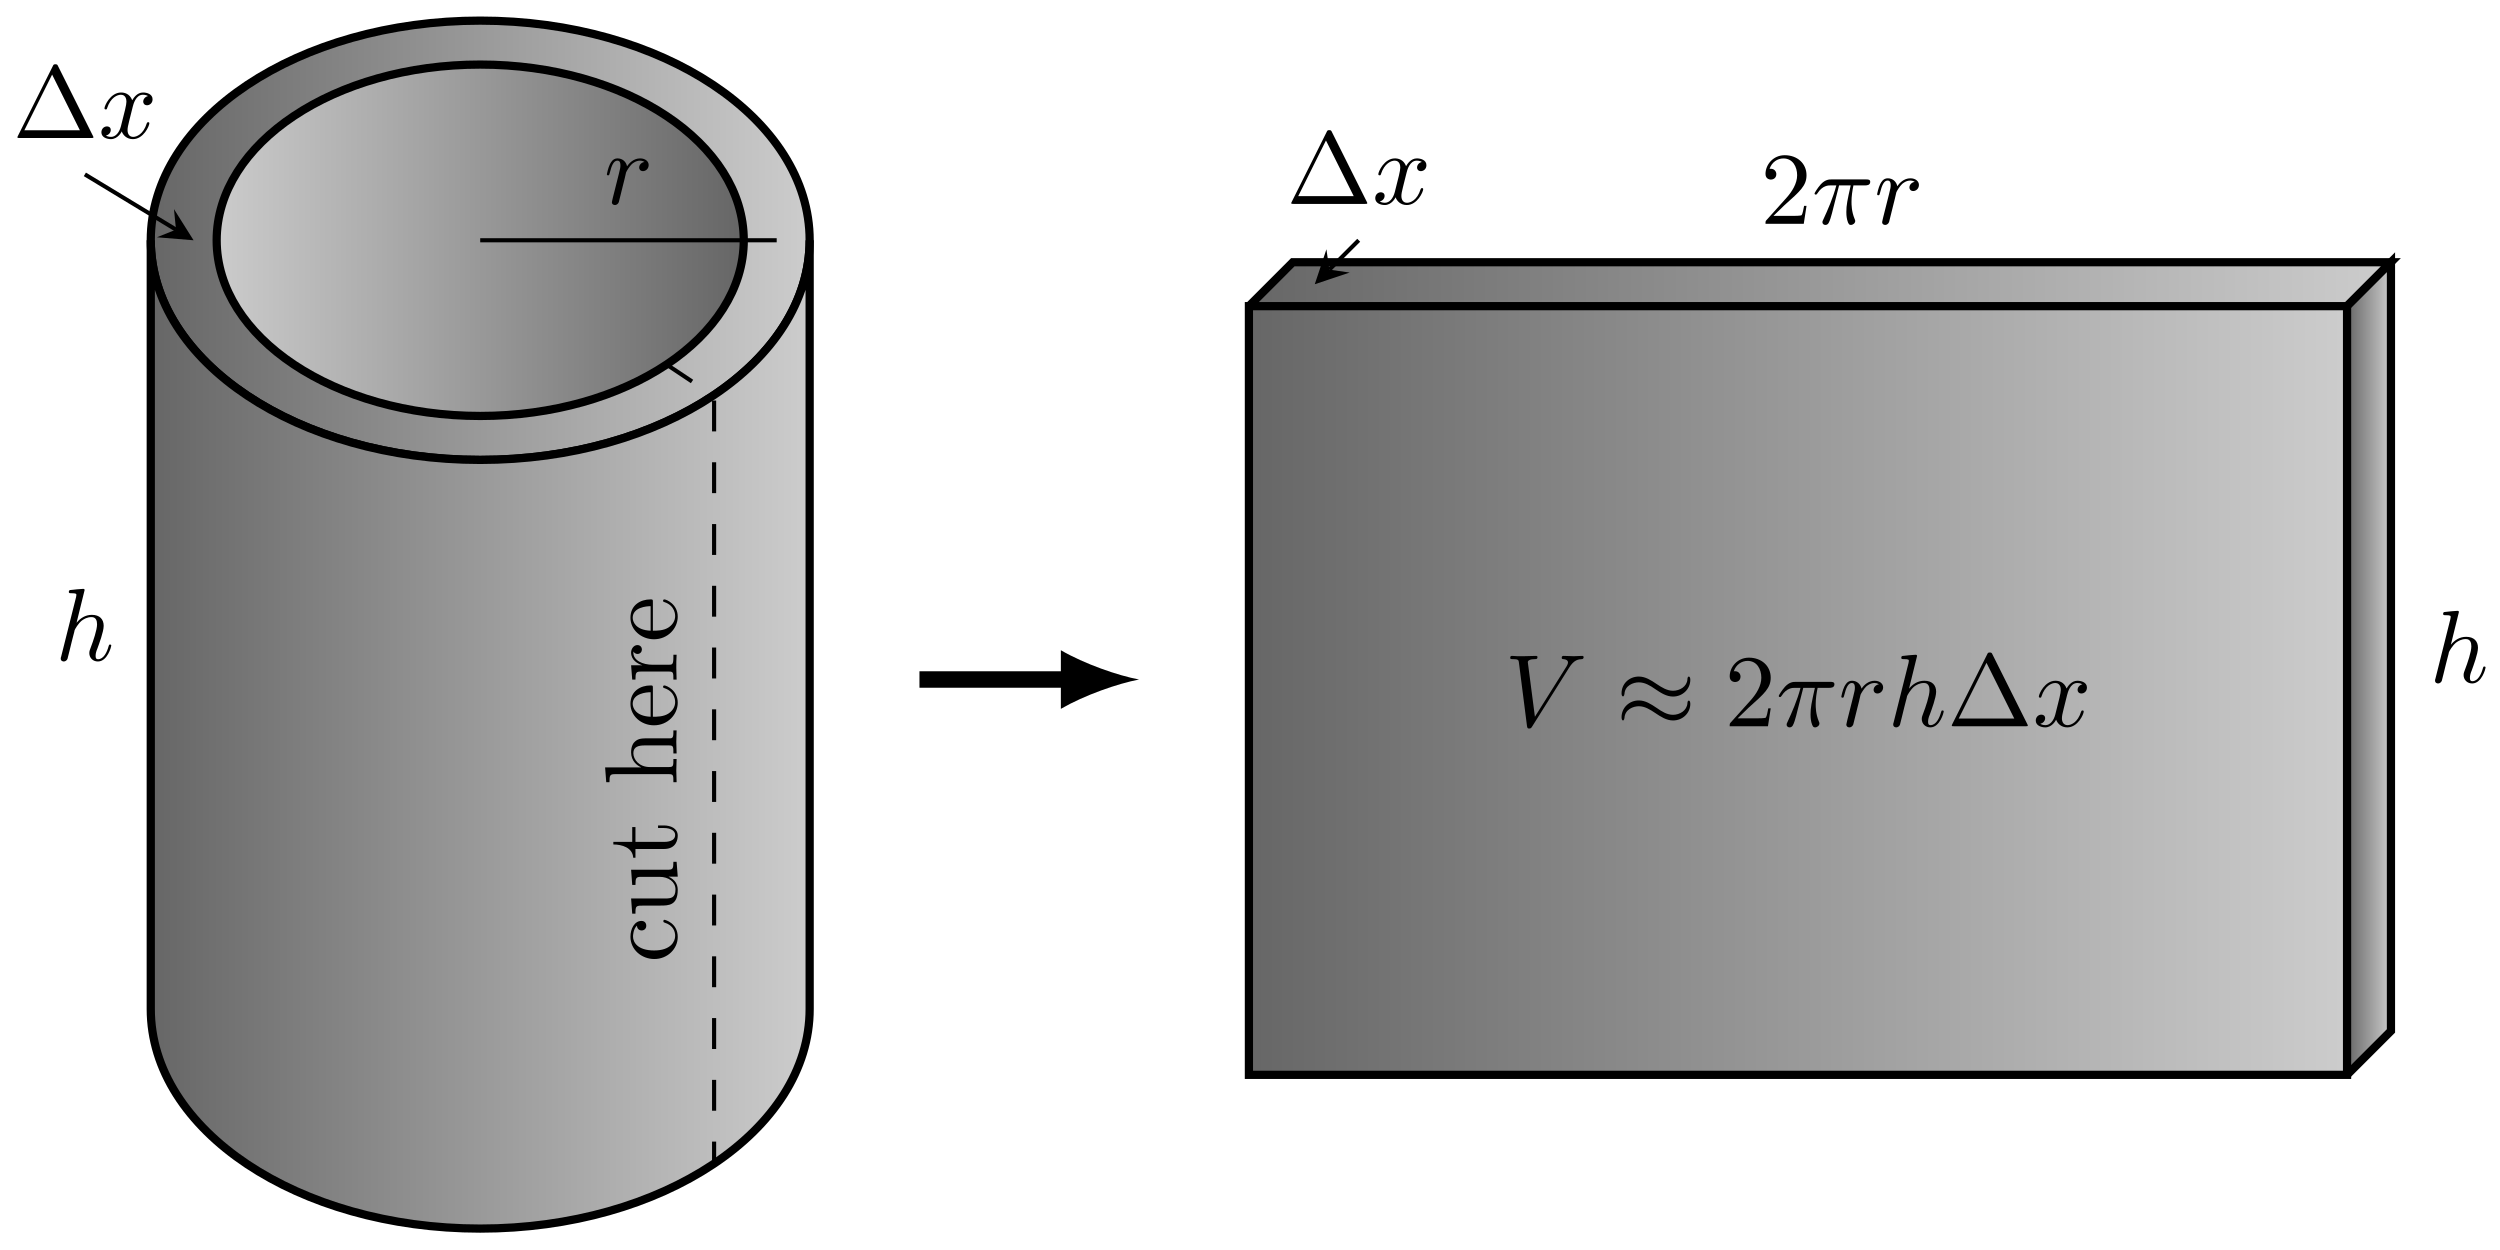
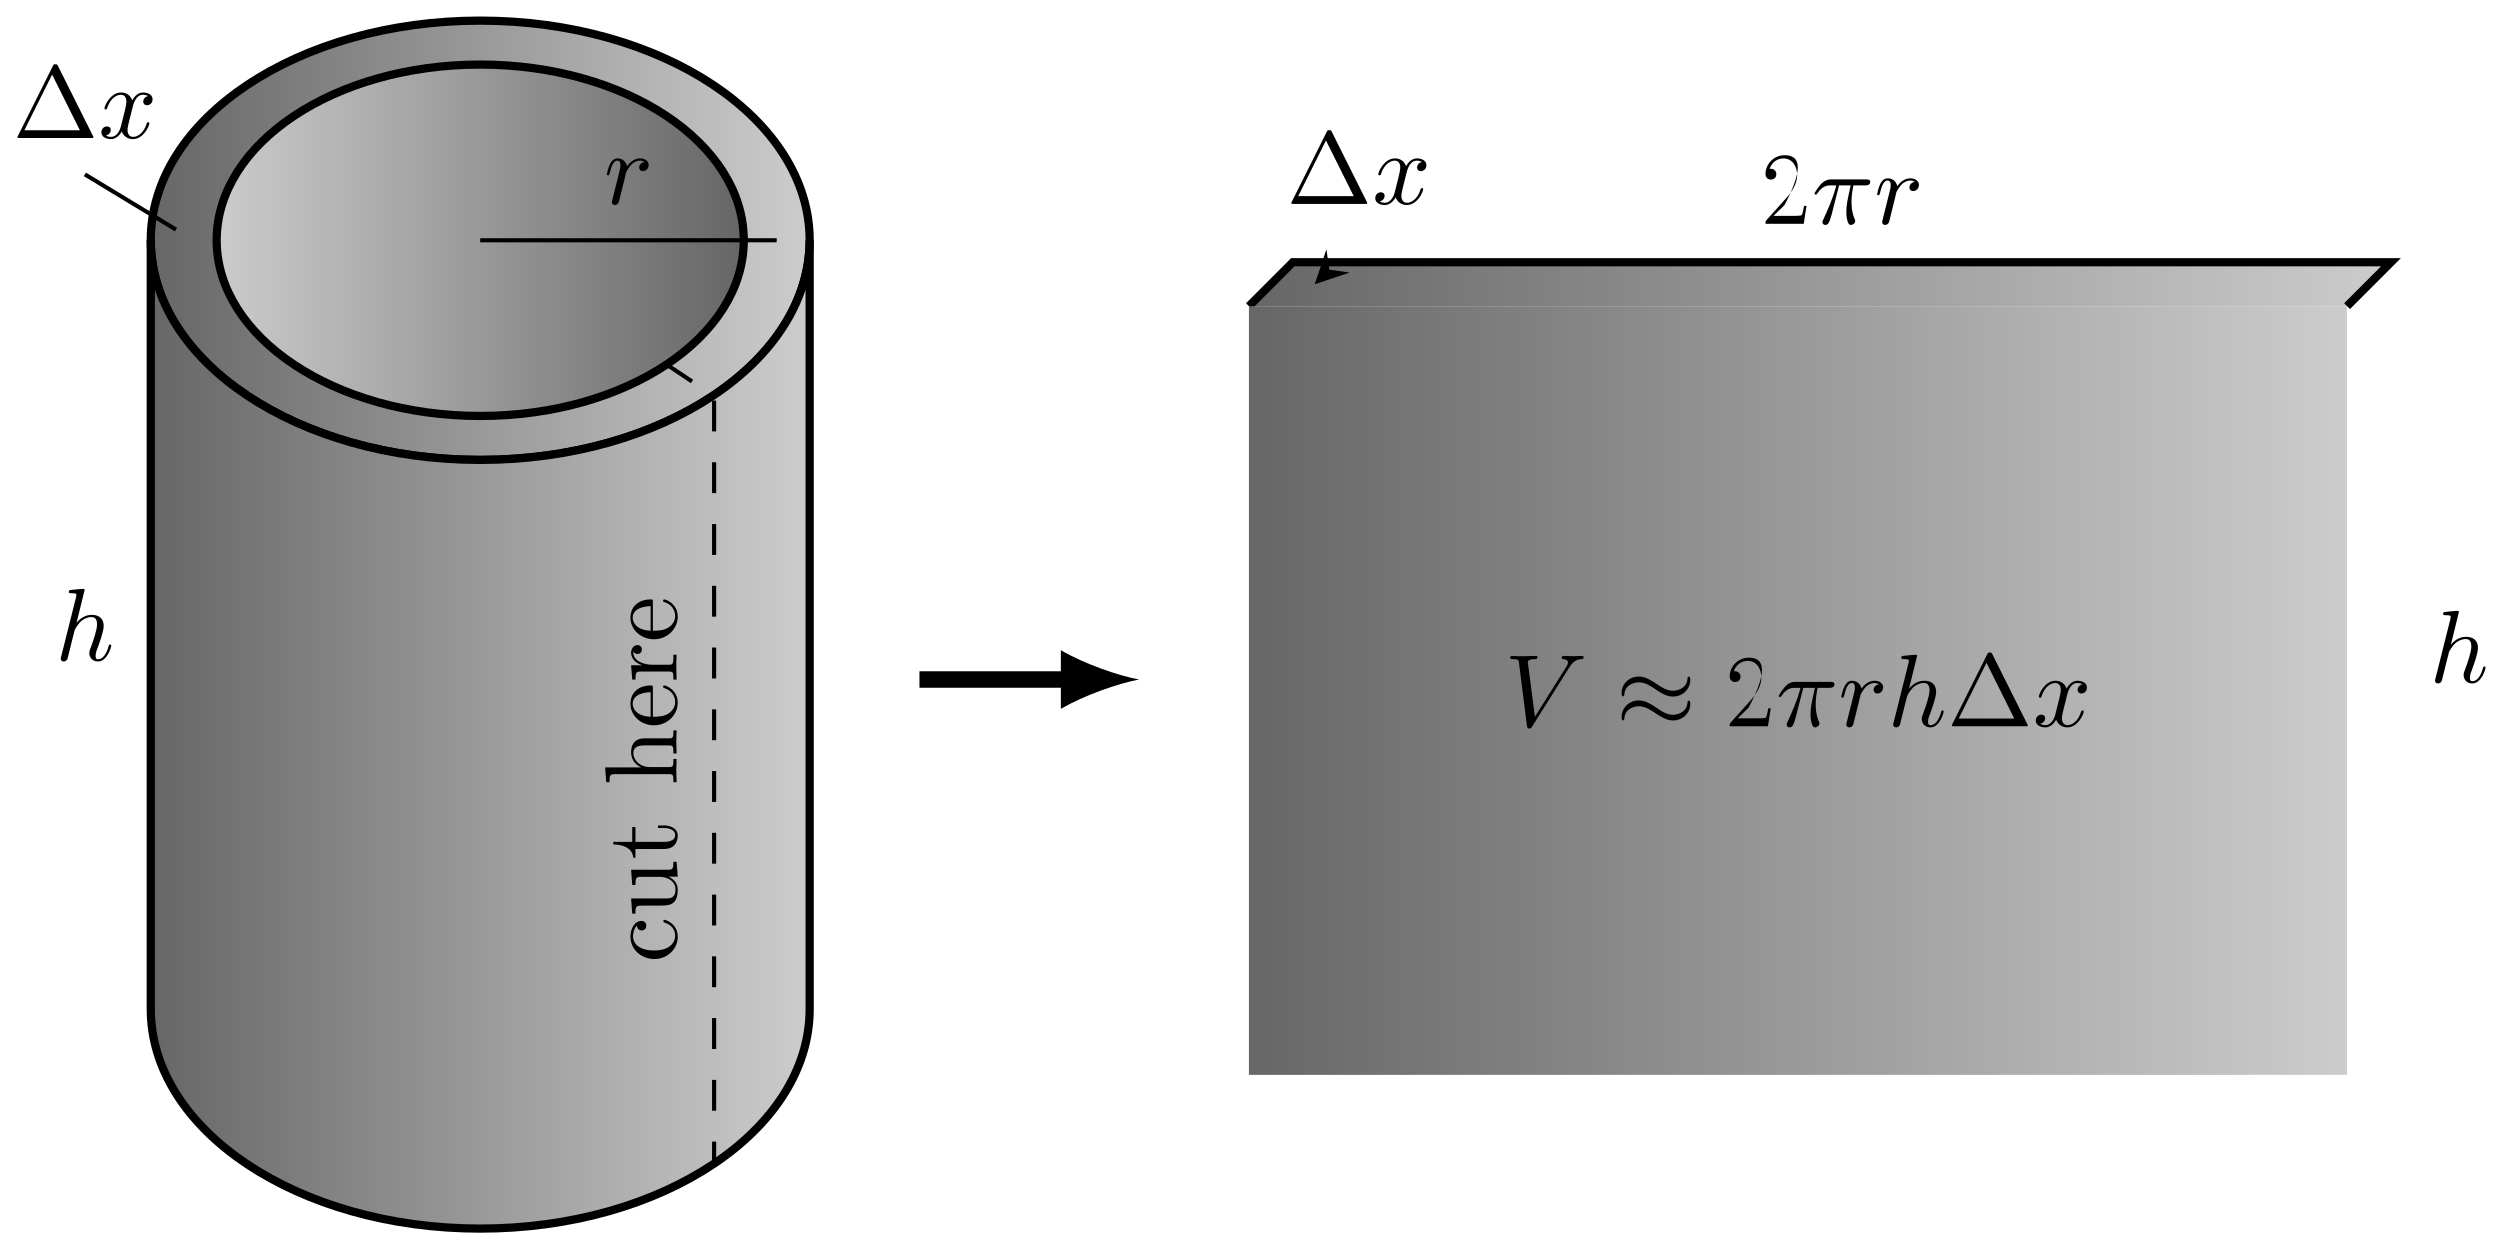
<svg xmlns="http://www.w3.org/2000/svg" xmlns:xlink="http://www.w3.org/1999/xlink" width="242pt" height="121pt" viewBox="0 0 242 121" version="1.1">
  <defs>
    <g>
      <symbol overflow="visible" id="glyph0-0">
        <path style="stroke:none;" d="" />
      </symbol>
      <symbol overflow="visible" id="glyph0-1">
        <path style="stroke:none;" d="M 2.859 -6.812 C 2.859 -6.812 2.859 -6.922 2.734 -6.922 C 2.5 -6.922 1.781 -6.844 1.516 -6.812 C 1.438 -6.812 1.328 -6.797 1.328 -6.625 C 1.328 -6.5 1.422 -6.5 1.562 -6.5 C 2.047 -6.5 2.062 -6.438 2.062 -6.328 L 2.031 -6.125 L 0.594 -0.391 C 0.547 -0.25 0.547 -0.234 0.547 -0.172 C 0.547 0.062 0.75 0.109 0.844 0.109 C 1 0.109 1.156 -0.016 1.203 -0.156 L 1.391 -0.906 L 1.609 -1.797 C 1.672 -2.031 1.734 -2.25 1.781 -2.469 C 1.797 -2.531 1.891 -2.859 1.891 -2.922 C 1.922 -3.016 2.234 -3.562 2.578 -3.844 C 2.797 -4 3.094 -4.188 3.531 -4.188 C 3.953 -4.188 4.062 -3.844 4.062 -3.484 C 4.062 -2.953 3.688 -1.859 3.453 -1.25 C 3.375 -1.031 3.312 -0.906 3.312 -0.703 C 3.312 -0.234 3.672 0.109 4.141 0.109 C 5.078 0.109 5.438 -1.344 5.438 -1.422 C 5.438 -1.531 5.359 -1.531 5.328 -1.531 C 5.219 -1.531 5.219 -1.5 5.172 -1.344 C 5.031 -0.812 4.703 -0.109 4.156 -0.109 C 3.984 -0.109 3.922 -0.203 3.922 -0.438 C 3.922 -0.688 4 -0.922 4.094 -1.141 C 4.25 -1.578 4.703 -2.766 4.703 -3.344 C 4.703 -3.984 4.312 -4.406 3.562 -4.406 C 2.938 -4.406 2.453 -4.094 2.078 -3.641 Z M 2.859 -6.812 " />
      </symbol>
      <symbol overflow="visible" id="glyph0-2">
        <path style="stroke:none;" d="M 0.875 -0.594 C 0.844 -0.438 0.781 -0.203 0.781 -0.156 C 0.781 0.016 0.922 0.109 1.078 0.109 C 1.203 0.109 1.375 0.031 1.453 -0.172 C 1.469 -0.203 1.797 -1.562 1.844 -1.75 C 1.922 -2.078 2.109 -2.766 2.156 -3.047 C 2.203 -3.172 2.484 -3.641 2.719 -3.859 C 2.797 -3.922 3.094 -4.188 3.516 -4.188 C 3.781 -4.188 3.922 -4.062 3.938 -4.062 C 3.641 -4.016 3.422 -3.781 3.422 -3.516 C 3.422 -3.359 3.531 -3.172 3.797 -3.172 C 4.062 -3.172 4.344 -3.406 4.344 -3.766 C 4.344 -4.109 4.031 -4.406 3.516 -4.406 C 2.875 -4.406 2.438 -3.922 2.25 -3.641 C 2.156 -4.094 1.797 -4.406 1.328 -4.406 C 0.875 -4.406 0.688 -4.016 0.594 -3.844 C 0.422 -3.5 0.297 -2.906 0.297 -2.875 C 0.297 -2.766 0.391 -2.766 0.406 -2.766 C 0.516 -2.766 0.516 -2.781 0.578 -3 C 0.75 -3.703 0.953 -4.188 1.312 -4.188 C 1.469 -4.188 1.609 -4.109 1.609 -3.734 C 1.609 -3.516 1.578 -3.406 1.453 -2.891 Z M 0.875 -0.594 " />
      </symbol>
      <symbol overflow="visible" id="glyph0-3">
        <path style="stroke:none;" d="M 3.328 -3.016 C 3.391 -3.266 3.625 -4.188 4.312 -4.188 C 4.359 -4.188 4.609 -4.188 4.812 -4.062 C 4.531 -4 4.344 -3.766 4.344 -3.516 C 4.344 -3.359 4.453 -3.172 4.719 -3.172 C 4.938 -3.172 5.25 -3.344 5.25 -3.75 C 5.25 -4.266 4.672 -4.406 4.328 -4.406 C 3.75 -4.406 3.406 -3.875 3.281 -3.656 C 3.031 -4.312 2.5 -4.406 2.203 -4.406 C 1.172 -4.406 0.594 -3.125 0.594 -2.875 C 0.594 -2.766 0.703 -2.766 0.719 -2.766 C 0.797 -2.766 0.828 -2.797 0.844 -2.875 C 1.188 -3.938 1.844 -4.188 2.188 -4.188 C 2.375 -4.188 2.719 -4.094 2.719 -3.516 C 2.719 -3.203 2.547 -2.547 2.188 -1.141 C 2.031 -0.531 1.672 -0.109 1.234 -0.109 C 1.172 -0.109 0.953 -0.109 0.734 -0.234 C 0.984 -0.297 1.203 -0.5 1.203 -0.781 C 1.203 -1.047 0.984 -1.125 0.844 -1.125 C 0.531 -1.125 0.297 -0.875 0.297 -0.547 C 0.297 -0.094 0.781 0.109 1.219 0.109 C 1.891 0.109 2.25 -0.594 2.266 -0.641 C 2.391 -0.281 2.75 0.109 3.344 0.109 C 4.375 0.109 4.938 -1.172 4.938 -1.422 C 4.938 -1.531 4.859 -1.531 4.828 -1.531 C 4.734 -1.531 4.719 -1.484 4.688 -1.422 C 4.359 -0.344 3.688 -0.109 3.375 -0.109 C 2.984 -0.109 2.828 -0.422 2.828 -0.766 C 2.828 -0.984 2.875 -1.203 2.984 -1.641 Z M 3.328 -3.016 " />
      </symbol>
      <symbol overflow="visible" id="glyph0-4">
        <path style="stroke:none;" d="M 2.641 -3.719 L 3.766 -3.719 C 3.438 -2.25 3.344 -1.812 3.344 -1.141 C 3.344 -1 3.344 -0.734 3.422 -0.391 C 3.531 0.047 3.641 0.109 3.781 0.109 C 3.984 0.109 4.203 -0.062 4.203 -0.266 C 4.203 -0.328 4.203 -0.344 4.141 -0.484 C 3.844 -1.203 3.844 -1.859 3.844 -2.141 C 3.844 -2.656 3.922 -3.203 4.031 -3.719 L 5.156 -3.719 C 5.297 -3.719 5.656 -3.719 5.656 -4.062 C 5.656 -4.297 5.438 -4.297 5.25 -4.297 L 1.906 -4.297 C 1.688 -4.297 1.312 -4.297 0.875 -3.828 C 0.531 -3.438 0.266 -2.984 0.266 -2.938 C 0.266 -2.922 0.266 -2.828 0.391 -2.828 C 0.469 -2.828 0.484 -2.875 0.547 -2.953 C 1.031 -3.719 1.609 -3.719 1.812 -3.719 L 2.375 -3.719 C 2.062 -2.516 1.531 -1.312 1.109 -0.406 C 1.031 -0.25 1.031 -0.234 1.031 -0.156 C 1.031 0.031 1.188 0.109 1.312 0.109 C 1.609 0.109 1.688 -0.172 1.812 -0.531 C 1.953 -1 1.953 -1.016 2.078 -1.516 Z M 2.641 -3.719 " />
      </symbol>
      <symbol overflow="visible" id="glyph0-5">
        <path style="stroke:none;" d="M 6.266 -5.672 C 6.75 -6.453 7.172 -6.484 7.531 -6.5 C 7.656 -6.516 7.672 -6.672 7.672 -6.688 C 7.672 -6.766 7.609 -6.812 7.531 -6.812 C 7.281 -6.812 6.984 -6.781 6.719 -6.781 C 6.391 -6.781 6.047 -6.812 5.734 -6.812 C 5.672 -6.812 5.547 -6.812 5.547 -6.625 C 5.547 -6.516 5.625 -6.5 5.703 -6.5 C 5.969 -6.484 6.156 -6.375 6.156 -6.172 C 6.156 -6.016 6.016 -5.797 6.016 -5.797 L 2.953 -0.922 L 2.266 -6.203 C 2.266 -6.375 2.5 -6.5 2.953 -6.5 C 3.094 -6.5 3.203 -6.5 3.203 -6.703 C 3.203 -6.781 3.125 -6.812 3.078 -6.812 C 2.672 -6.812 2.25 -6.781 1.828 -6.781 C 1.656 -6.781 1.469 -6.781 1.281 -6.781 C 1.109 -6.781 0.922 -6.812 0.75 -6.812 C 0.672 -6.812 0.562 -6.812 0.562 -6.625 C 0.562 -6.5 0.641 -6.5 0.812 -6.5 C 1.359 -6.5 1.375 -6.406 1.406 -6.156 L 2.188 -0.016 C 2.219 0.188 2.266 0.219 2.391 0.219 C 2.547 0.219 2.594 0.172 2.672 0.047 Z M 6.266 -5.672 " />
      </symbol>
      <symbol overflow="visible" id="glyph1-0">
        <path style="stroke:none;" d="" />
      </symbol>
      <symbol overflow="visible" id="glyph1-1">
        <path style="stroke:none;" d="M -1.188 -4.141 C -1.281 -4.141 -1.281 -4.031 -1.281 -4 C -1.281 -3.922 -1.25 -3.891 -1.188 -3.875 C -0.266 -3.594 -0.141 -2.938 -0.141 -2.578 C -0.141 -2.047 -0.562 -1.172 -2.172 -1.172 C -3.797 -1.172 -4.219 -1.984 -4.219 -2.516 C -4.219 -2.609 -4.203 -3.234 -3.844 -3.578 C -3.812 -3.172 -3.516 -3.109 -3.391 -3.109 C -3.125 -3.109 -2.938 -3.297 -2.938 -3.562 C -2.938 -3.828 -3.094 -4.031 -3.406 -4.031 C -4.078 -4.031 -4.469 -3.266 -4.469 -2.5 C -4.469 -1.25 -3.391 -0.344 -2.156 -0.344 C -0.875 -0.344 0.109 -1.328 0.109 -2.484 C 0.109 -3.812 -1.094 -4.141 -1.188 -4.141 Z M -1.188 -4.141 " />
      </symbol>
      <symbol overflow="visible" id="glyph1-2">
        <path style="stroke:none;" d="M 0 -5.328 L -0.312 -5.328 C -0.312 -4.641 -0.375 -4.562 -0.875 -4.562 L -4.406 -4.562 L -4.297 -3.094 L -3.984 -3.094 C -3.984 -3.781 -3.922 -3.875 -3.422 -3.875 L -1.656 -3.875 C -0.781 -3.875 -0.109 -3.391 -0.109 -2.656 C -0.109 -1.828 -0.578 -1.781 -1.094 -1.781 L -4.406 -1.781 L -4.297 -0.312 L -3.984 -0.312 C -3.984 -1.094 -3.953 -1.094 -3.078 -1.094 L -1.578 -1.094 C -0.797 -1.094 0.109 -1.094 0.109 -2.609 C 0.109 -3.172 -0.172 -3.609 -0.781 -3.891 L 0.109 -3.891 Z M 0 -5.328 " />
      </symbol>
      <symbol overflow="visible" id="glyph1-3">
        <path style="stroke:none;" d="M -1.234 -3.312 L -1.797 -3.312 L -1.797 -3.062 L -1.25 -3.062 C -0.516 -3.062 -0.141 -2.766 -0.141 -2.391 C -0.141 -1.719 -1.047 -1.719 -1.219 -1.719 L -3.984 -1.719 L -3.984 -3.156 L -4.297 -3.156 L -4.297 -1.719 L -6.125 -1.719 L -6.125 -1.469 C -5.312 -1.469 -4.25 -1.172 -4.203 -0.188 L -3.984 -0.188 L -3.984 -1.031 L -1.234 -1.031 C -0.016 -1.031 0.109 -1.969 0.109 -2.328 C 0.109 -3.031 -0.594 -3.312 -1.234 -3.312 Z M -1.234 -3.312 " />
      </symbol>
      <symbol overflow="visible" id="glyph1-4">
        <path style="stroke:none;" d="M 0 -5.328 L -0.312 -5.328 C -0.312 -4.812 -0.312 -4.562 -0.609 -4.562 L -2.516 -4.562 C -3.375 -4.562 -3.672 -4.562 -4.031 -4.25 C -4.203 -4.109 -4.406 -3.781 -4.406 -3.203 C -4.406 -2.359 -3.812 -1.922 -3.453 -1.766 L -3.453 -1.75 L -6.922 -1.75 L -6.812 -0.312 L -6.5 -0.312 C -6.5 -1.016 -6.438 -1.094 -5.938 -1.094 L -0.75 -1.094 C -0.312 -1.094 -0.312 -0.984 -0.312 -0.312 L 0 -0.312 L -0.031 -1.453 L 0 -2.562 L -0.312 -2.562 C -0.312 -1.891 -0.312 -1.781 -0.75 -1.781 L -2.594 -1.781 C -3.625 -1.781 -4.188 -2.5 -4.188 -3.125 C -4.188 -3.766 -3.656 -3.875 -3.078 -3.875 L -0.75 -3.875 C -0.312 -3.875 -0.312 -3.766 -0.312 -3.094 L 0 -3.094 L -0.031 -4.219 Z M 0 -5.328 " />
      </symbol>
      <symbol overflow="visible" id="glyph1-5">
        <path style="stroke:none;" d="M -1.188 -4.141 C -1.281 -4.141 -1.312 -4.062 -1.312 -4 C -1.312 -3.922 -1.25 -3.891 -1.172 -3.875 C -0.141 -3.531 -0.141 -2.625 -0.141 -2.531 C -0.141 -2.031 -0.438 -1.641 -0.812 -1.406 C -1.281 -1.109 -1.938 -1.109 -2.297 -1.109 L -2.297 -3.891 C -2.297 -4.109 -2.297 -4.141 -2.516 -4.141 C -3.5 -4.141 -4.469 -3.594 -4.469 -2.359 C -4.469 -1.203 -3.438 -0.281 -2.188 -0.281 C -0.859 -0.281 0.109 -1.328 0.109 -2.469 C 0.109 -3.688 -1 -4.141 -1.188 -4.141 Z M -2.516 -3.484 L -2.516 -1.109 C -4 -1.172 -4.25 -2.016 -4.25 -2.359 C -4.25 -3.375 -2.906 -3.484 -2.516 -3.484 Z M -2.516 -3.484 " />
      </symbol>
      <symbol overflow="visible" id="glyph1-6">
        <path style="stroke:none;" d="M -3.797 -3.625 C -4.109 -3.625 -4.406 -3.312 -4.406 -2.891 C -4.406 -2.156 -3.734 -1.797 -3.312 -1.672 L -4.406 -1.672 L -4.297 -0.281 L -3.984 -0.281 C -3.984 -0.984 -3.922 -1.062 -3.422 -1.062 L -0.75 -1.062 C -0.312 -1.062 -0.312 -0.953 -0.312 -0.281 L 0 -0.281 L -0.031 -1.422 C -0.031 -1.812 -0.031 -2.281 0 -2.688 L -0.312 -2.688 L -0.312 -2.469 C -0.312 -1.734 -0.422 -1.719 -0.781 -1.719 L -2.312 -1.719 C -3.297 -1.719 -4.188 -2.141 -4.188 -2.891 C -4.188 -2.953 -4.188 -2.984 -4.172 -3 C -4.172 -2.969 -4.047 -2.766 -3.781 -2.766 C -3.516 -2.766 -3.359 -2.984 -3.359 -3.203 C -3.359 -3.375 -3.484 -3.625 -3.797 -3.625 Z M -3.797 -3.625 " />
      </symbol>
      <symbol overflow="visible" id="glyph2-0">
        <path style="stroke:none;" d="" />
      </symbol>
      <symbol overflow="visible" id="glyph2-1">
        <path style="stroke:none;" d="M 4.406 -6.953 C 4.344 -7.094 4.312 -7.141 4.141 -7.141 C 3.984 -7.141 3.953 -7.094 3.891 -6.953 L 0.516 -0.203 C 0.469 -0.109 0.469 -0.094 0.469 -0.078 C 0.469 0 0.531 0 0.688 0 L 7.609 0 C 7.766 0 7.828 0 7.828 -0.078 C 7.828 -0.094 7.828 -0.109 7.781 -0.203 Z M 3.828 -6.141 L 6.516 -0.75 L 1.141 -0.75 Z M 3.828 -6.141 " />
      </symbol>
      <symbol overflow="visible" id="glyph2-2">
-         <path style="stroke:none;" d="M 1.266 -0.766 L 2.328 -1.797 C 3.875 -3.172 4.469 -3.703 4.469 -4.703 C 4.469 -5.844 3.578 -6.641 2.359 -6.641 C 1.234 -6.641 0.5 -5.719 0.5 -4.828 C 0.5 -4.281 1 -4.281 1.031 -4.281 C 1.203 -4.281 1.547 -4.391 1.547 -4.812 C 1.547 -5.062 1.359 -5.328 1.016 -5.328 C 0.938 -5.328 0.922 -5.328 0.891 -5.312 C 1.109 -5.969 1.656 -6.328 2.234 -6.328 C 3.141 -6.328 3.562 -5.516 3.562 -4.703 C 3.562 -3.906 3.078 -3.125 2.516 -2.5 L 0.609 -0.375 C 0.5 -0.266 0.5 -0.234 0.5 0 L 4.203 0 L 4.469 -1.734 L 4.234 -1.734 C 4.172 -1.438 4.109 -1 4 -0.844 C 3.938 -0.766 3.281 -0.766 3.062 -0.766 Z M 1.266 -0.766 " />
+         <path style="stroke:none;" d="M 1.266 -0.766 L 2.328 -1.797 C 4.469 -5.844 3.578 -6.641 2.359 -6.641 C 1.234 -6.641 0.5 -5.719 0.5 -4.828 C 0.5 -4.281 1 -4.281 1.031 -4.281 C 1.203 -4.281 1.547 -4.391 1.547 -4.812 C 1.547 -5.062 1.359 -5.328 1.016 -5.328 C 0.938 -5.328 0.922 -5.328 0.891 -5.312 C 1.109 -5.969 1.656 -6.328 2.234 -6.328 C 3.141 -6.328 3.562 -5.516 3.562 -4.703 C 3.562 -3.906 3.078 -3.125 2.516 -2.5 L 0.609 -0.375 C 0.5 -0.266 0.5 -0.234 0.5 0 L 4.203 0 L 4.469 -1.734 L 4.234 -1.734 C 4.172 -1.438 4.109 -1 4 -0.844 C 3.938 -0.766 3.281 -0.766 3.062 -0.766 Z M 1.266 -0.766 " />
      </symbol>
      <symbol overflow="visible" id="glyph3-0">
        <path style="stroke:none;" d="" />
      </symbol>
      <symbol overflow="visible" id="glyph3-1">
        <path style="stroke:none;" d="M 7.203 -4.5 C 7.203 -4.719 7.125 -4.812 7.062 -4.812 C 7.016 -4.812 6.922 -4.766 6.922 -4.531 C 6.875 -3.844 6.188 -3.438 5.531 -3.438 C 4.953 -3.438 4.453 -3.75 3.938 -4.094 C 3.406 -4.453 2.859 -4.812 2.219 -4.812 C 1.281 -4.812 0.547 -4.109 0.547 -3.188 C 0.547 -2.969 0.625 -2.891 0.688 -2.891 C 0.781 -2.891 0.828 -3.078 0.828 -3.125 C 0.875 -3.953 1.688 -4.25 2.219 -4.25 C 2.797 -4.25 3.297 -3.953 3.812 -3.594 C 4.344 -3.234 4.891 -2.875 5.531 -2.875 C 6.453 -2.875 7.203 -3.594 7.203 -4.5 Z M 7.203 -2.172 C 7.203 -2.469 7.078 -2.484 7.062 -2.484 C 7.016 -2.484 6.922 -2.438 6.922 -2.219 C 6.875 -1.531 6.188 -1.109 5.531 -1.109 C 4.953 -1.109 4.453 -1.422 3.938 -1.781 C 3.406 -2.141 2.859 -2.5 2.219 -2.5 C 1.281 -2.5 0.547 -1.781 0.547 -0.875 C 0.547 -0.641 0.625 -0.562 0.688 -0.562 C 0.781 -0.562 0.828 -0.75 0.828 -0.797 C 0.875 -1.641 1.688 -1.938 2.219 -1.938 C 2.797 -1.938 3.297 -1.625 3.812 -1.281 C 4.344 -0.922 4.891 -0.562 5.531 -0.562 C 6.484 -0.562 7.203 -1.297 7.203 -2.172 Z M 7.203 -2.172 " />
      </symbol>
    </g>
    <clipPath id="clip1">
      <path d="M 14 1 L 79 1 L 79 45 L 14 45 Z M 14 1 " />
    </clipPath>
    <clipPath id="clip2">
      <path d="M 78.375 23.258 C 78.375 11.516 64.094 1.996 46.484 1.996 C 28.871 1.996 14.594 11.516 14.594 23.258 C 14.594 35 28.871 44.52 46.484 44.52 C 64.094 44.52 78.375 35 78.375 23.258 Z M 78.375 23.258 " />
    </clipPath>
    <linearGradient id="linear0" gradientUnits="userSpaceOnUse" x1="0" y1="25.003" x2="0" y2="74.997" gradientTransform="matrix(0,-0.851,-1.276,0,110.271,65.784)">
      <stop offset="0" style="stop-color:rgb(79.997%,79.997%,79.997%);stop-opacity:1;" />
      <stop offset="0.008" style="stop-color:rgb(79.84%,79.84%,79.84%);stop-opacity:1;" />
      <stop offset="0.016" style="stop-color:rgb(79.527%,79.527%,79.527%);stop-opacity:1;" />
      <stop offset="0.023" style="stop-color:rgb(79.216%,79.216%,79.216%);stop-opacity:1;" />
      <stop offset="0.031" style="stop-color:rgb(78.903%,78.903%,78.903%);stop-opacity:1;" />
      <stop offset="0.039" style="stop-color:rgb(78.59%,78.59%,78.59%);stop-opacity:1;" />
      <stop offset="0.047" style="stop-color:rgb(78.278%,78.278%,78.278%);stop-opacity:1;" />
      <stop offset="0.055" style="stop-color:rgb(77.965%,77.965%,77.965%);stop-opacity:1;" />
      <stop offset="0.062" style="stop-color:rgb(77.654%,77.654%,77.654%);stop-opacity:1;" />
      <stop offset="0.07" style="stop-color:rgb(77.341%,77.341%,77.341%);stop-opacity:1;" />
      <stop offset="0.078" style="stop-color:rgb(77.028%,77.028%,77.028%);stop-opacity:1;" />
      <stop offset="0.086" style="stop-color:rgb(76.715%,76.715%,76.715%);stop-opacity:1;" />
      <stop offset="0.094" style="stop-color:rgb(76.402%,76.402%,76.402%);stop-opacity:1;" />
      <stop offset="0.102" style="stop-color:rgb(76.091%,76.091%,76.091%);stop-opacity:1;" />
      <stop offset="0.109" style="stop-color:rgb(75.778%,75.778%,75.778%);stop-opacity:1;" />
      <stop offset="0.117" style="stop-color:rgb(75.465%,75.465%,75.465%);stop-opacity:1;" />
      <stop offset="0.125" style="stop-color:rgb(75.153%,75.153%,75.153%);stop-opacity:1;" />
      <stop offset="0.133" style="stop-color:rgb(74.841%,74.841%,74.841%);stop-opacity:1;" />
      <stop offset="0.141" style="stop-color:rgb(74.529%,74.529%,74.529%);stop-opacity:1;" />
      <stop offset="0.148" style="stop-color:rgb(74.216%,74.216%,74.216%);stop-opacity:1;" />
      <stop offset="0.156" style="stop-color:rgb(73.903%,73.903%,73.903%);stop-opacity:1;" />
      <stop offset="0.164" style="stop-color:rgb(73.59%,73.59%,73.59%);stop-opacity:1;" />
      <stop offset="0.172" style="stop-color:rgb(73.279%,73.279%,73.279%);stop-opacity:1;" />
      <stop offset="0.18" style="stop-color:rgb(72.966%,72.966%,72.966%);stop-opacity:1;" />
      <stop offset="0.188" style="stop-color:rgb(72.653%,72.653%,72.653%);stop-opacity:1;" />
      <stop offset="0.195" style="stop-color:rgb(72.34%,72.34%,72.34%);stop-opacity:1;" />
      <stop offset="0.203" style="stop-color:rgb(72.029%,72.029%,72.029%);stop-opacity:1;" />
      <stop offset="0.211" style="stop-color:rgb(71.716%,71.716%,71.716%);stop-opacity:1;" />
      <stop offset="0.219" style="stop-color:rgb(71.404%,71.404%,71.404%);stop-opacity:1;" />
      <stop offset="0.227" style="stop-color:rgb(71.091%,71.091%,71.091%);stop-opacity:1;" />
      <stop offset="0.234" style="stop-color:rgb(70.778%,70.778%,70.778%);stop-opacity:1;" />
      <stop offset="0.242" style="stop-color:rgb(70.467%,70.467%,70.467%);stop-opacity:1;" />
      <stop offset="0.25" style="stop-color:rgb(70.154%,70.154%,70.154%);stop-opacity:1;" />
      <stop offset="0.258" style="stop-color:rgb(69.841%,69.841%,69.841%);stop-opacity:1;" />
      <stop offset="0.266" style="stop-color:rgb(69.528%,69.528%,69.528%);stop-opacity:1;" />
      <stop offset="0.273" style="stop-color:rgb(69.215%,69.215%,69.215%);stop-opacity:1;" />
      <stop offset="0.281" style="stop-color:rgb(68.904%,68.904%,68.904%);stop-opacity:1;" />
      <stop offset="0.289" style="stop-color:rgb(68.591%,68.591%,68.591%);stop-opacity:1;" />
      <stop offset="0.297" style="stop-color:rgb(68.279%,68.279%,68.279%);stop-opacity:1;" />
      <stop offset="0.305" style="stop-color:rgb(67.966%,67.966%,67.966%);stop-opacity:1;" />
      <stop offset="0.312" style="stop-color:rgb(67.654%,67.654%,67.654%);stop-opacity:1;" />
      <stop offset="0.32" style="stop-color:rgb(67.342%,67.342%,67.342%);stop-opacity:1;" />
      <stop offset="0.328" style="stop-color:rgb(67.029%,67.029%,67.029%);stop-opacity:1;" />
      <stop offset="0.336" style="stop-color:rgb(66.716%,66.716%,66.716%);stop-opacity:1;" />
      <stop offset="0.344" style="stop-color:rgb(66.403%,66.403%,66.403%);stop-opacity:1;" />
      <stop offset="0.352" style="stop-color:rgb(66.092%,66.092%,66.092%);stop-opacity:1;" />
      <stop offset="0.359" style="stop-color:rgb(65.779%,65.779%,65.779%);stop-opacity:1;" />
      <stop offset="0.367" style="stop-color:rgb(65.466%,65.466%,65.466%);stop-opacity:1;" />
      <stop offset="0.375" style="stop-color:rgb(65.154%,65.154%,65.154%);stop-opacity:1;" />
      <stop offset="0.383" style="stop-color:rgb(64.842%,64.842%,64.842%);stop-opacity:1;" />
      <stop offset="0.391" style="stop-color:rgb(64.529%,64.529%,64.529%);stop-opacity:1;" />
      <stop offset="0.398" style="stop-color:rgb(64.217%,64.217%,64.217%);stop-opacity:1;" />
      <stop offset="0.406" style="stop-color:rgb(63.904%,63.904%,63.904%);stop-opacity:1;" />
      <stop offset="0.414" style="stop-color:rgb(63.591%,63.591%,63.591%);stop-opacity:1;" />
      <stop offset="0.422" style="stop-color:rgb(63.28%,63.28%,63.28%);stop-opacity:1;" />
      <stop offset="0.43" style="stop-color:rgb(62.967%,62.967%,62.967%);stop-opacity:1;" />
      <stop offset="0.438" style="stop-color:rgb(62.654%,62.654%,62.654%);stop-opacity:1;" />
      <stop offset="0.445" style="stop-color:rgb(62.341%,62.341%,62.341%);stop-opacity:1;" />
      <stop offset="0.453" style="stop-color:rgb(62.029%,62.029%,62.029%);stop-opacity:1;" />
      <stop offset="0.461" style="stop-color:rgb(61.717%,61.717%,61.717%);stop-opacity:1;" />
      <stop offset="0.469" style="stop-color:rgb(61.404%,61.404%,61.404%);stop-opacity:1;" />
      <stop offset="0.477" style="stop-color:rgb(61.092%,61.092%,61.092%);stop-opacity:1;" />
      <stop offset="0.484" style="stop-color:rgb(60.779%,60.779%,60.779%);stop-opacity:1;" />
      <stop offset="0.492" style="stop-color:rgb(60.468%,60.468%,60.468%);stop-opacity:1;" />
      <stop offset="0.5" style="stop-color:rgb(60.155%,60.155%,60.155%);stop-opacity:1;" />
      <stop offset="0.508" style="stop-color:rgb(59.842%,59.842%,59.842%);stop-opacity:1;" />
      <stop offset="0.516" style="stop-color:rgb(59.529%,59.529%,59.529%);stop-opacity:1;" />
      <stop offset="0.523" style="stop-color:rgb(59.216%,59.216%,59.216%);stop-opacity:1;" />
      <stop offset="0.531" style="stop-color:rgb(58.905%,58.905%,58.905%);stop-opacity:1;" />
      <stop offset="0.539" style="stop-color:rgb(58.592%,58.592%,58.592%);stop-opacity:1;" />
      <stop offset="0.547" style="stop-color:rgb(58.279%,58.279%,58.279%);stop-opacity:1;" />
      <stop offset="0.555" style="stop-color:rgb(57.967%,57.967%,57.967%);stop-opacity:1;" />
      <stop offset="0.562" style="stop-color:rgb(57.655%,57.655%,57.655%);stop-opacity:1;" />
      <stop offset="0.57" style="stop-color:rgb(57.343%,57.343%,57.343%);stop-opacity:1;" />
      <stop offset="0.578" style="stop-color:rgb(57.03%,57.03%,57.03%);stop-opacity:1;" />
      <stop offset="0.586" style="stop-color:rgb(56.717%,56.717%,56.717%);stop-opacity:1;" />
      <stop offset="0.594" style="stop-color:rgb(56.406%,56.406%,56.406%);stop-opacity:1;" />
      <stop offset="0.602" style="stop-color:rgb(56.093%,56.093%,56.093%);stop-opacity:1;" />
      <stop offset="0.609" style="stop-color:rgb(55.78%,55.78%,55.78%);stop-opacity:1;" />
      <stop offset="0.617" style="stop-color:rgb(55.467%,55.467%,55.467%);stop-opacity:1;" />
      <stop offset="0.625" style="stop-color:rgb(55.156%,55.156%,55.156%);stop-opacity:1;" />
      <stop offset="0.633" style="stop-color:rgb(54.843%,54.843%,54.843%);stop-opacity:1;" />
      <stop offset="0.641" style="stop-color:rgb(54.53%,54.53%,54.53%);stop-opacity:1;" />
      <stop offset="0.648" style="stop-color:rgb(54.218%,54.218%,54.218%);stop-opacity:1;" />
      <stop offset="0.656" style="stop-color:rgb(53.906%,53.906%,53.906%);stop-opacity:1;" />
      <stop offset="0.664" style="stop-color:rgb(53.593%,53.593%,53.593%);stop-opacity:1;" />
      <stop offset="0.672" style="stop-color:rgb(53.281%,53.281%,53.281%);stop-opacity:1;" />
      <stop offset="0.68" style="stop-color:rgb(52.968%,52.968%,52.968%);stop-opacity:1;" />
      <stop offset="0.688" style="stop-color:rgb(52.655%,52.655%,52.655%);stop-opacity:1;" />
      <stop offset="0.695" style="stop-color:rgb(52.344%,52.344%,52.344%);stop-opacity:1;" />
      <stop offset="0.703" style="stop-color:rgb(52.031%,52.031%,52.031%);stop-opacity:1;" />
      <stop offset="0.711" style="stop-color:rgb(51.718%,51.718%,51.718%);stop-opacity:1;" />
      <stop offset="0.719" style="stop-color:rgb(51.405%,51.405%,51.405%);stop-opacity:1;" />
      <stop offset="0.727" style="stop-color:rgb(51.094%,51.094%,51.094%);stop-opacity:1;" />
      <stop offset="0.734" style="stop-color:rgb(50.781%,50.781%,50.781%);stop-opacity:1;" />
      <stop offset="0.742" style="stop-color:rgb(50.468%,50.468%,50.468%);stop-opacity:1;" />
      <stop offset="0.75" style="stop-color:rgb(50.156%,50.156%,50.156%);stop-opacity:1;" />
      <stop offset="0.758" style="stop-color:rgb(49.844%,49.844%,49.844%);stop-opacity:1;" />
      <stop offset="0.766" style="stop-color:rgb(49.532%,49.532%,49.532%);stop-opacity:1;" />
      <stop offset="0.773" style="stop-color:rgb(49.219%,49.219%,49.219%);stop-opacity:1;" />
      <stop offset="0.781" style="stop-color:rgb(48.906%,48.906%,48.906%);stop-opacity:1;" />
      <stop offset="0.789" style="stop-color:rgb(48.595%,48.595%,48.595%);stop-opacity:1;" />
      <stop offset="0.797" style="stop-color:rgb(48.282%,48.282%,48.282%);stop-opacity:1;" />
      <stop offset="0.805" style="stop-color:rgb(47.969%,47.969%,47.969%);stop-opacity:1;" />
      <stop offset="0.812" style="stop-color:rgb(47.656%,47.656%,47.656%);stop-opacity:1;" />
      <stop offset="0.82" style="stop-color:rgb(47.345%,47.345%,47.345%);stop-opacity:1;" />
      <stop offset="0.828" style="stop-color:rgb(47.032%,47.032%,47.032%);stop-opacity:1;" />
      <stop offset="0.836" style="stop-color:rgb(46.719%,46.719%,46.719%);stop-opacity:1;" />
      <stop offset="0.844" style="stop-color:rgb(46.407%,46.407%,46.407%);stop-opacity:1;" />
      <stop offset="0.852" style="stop-color:rgb(46.094%,46.094%,46.094%);stop-opacity:1;" />
      <stop offset="0.859" style="stop-color:rgb(45.782%,45.782%,45.782%);stop-opacity:1;" />
      <stop offset="0.867" style="stop-color:rgb(45.47%,45.47%,45.47%);stop-opacity:1;" />
      <stop offset="0.875" style="stop-color:rgb(45.157%,45.157%,45.157%);stop-opacity:1;" />
      <stop offset="0.883" style="stop-color:rgb(44.844%,44.844%,44.844%);stop-opacity:1;" />
      <stop offset="0.891" style="stop-color:rgb(44.533%,44.533%,44.533%);stop-opacity:1;" />
      <stop offset="0.898" style="stop-color:rgb(44.22%,44.22%,44.22%);stop-opacity:1;" />
      <stop offset="0.906" style="stop-color:rgb(43.907%,43.907%,43.907%);stop-opacity:1;" />
      <stop offset="0.914" style="stop-color:rgb(43.594%,43.594%,43.594%);stop-opacity:1;" />
      <stop offset="0.922" style="stop-color:rgb(43.283%,43.283%,43.283%);stop-opacity:1;" />
      <stop offset="0.93" style="stop-color:rgb(42.97%,42.97%,42.97%);stop-opacity:1;" />
      <stop offset="0.938" style="stop-color:rgb(42.657%,42.657%,42.657%);stop-opacity:1;" />
      <stop offset="0.945" style="stop-color:rgb(42.345%,42.345%,42.345%);stop-opacity:1;" />
      <stop offset="0.953" style="stop-color:rgb(42.033%,42.033%,42.033%);stop-opacity:1;" />
      <stop offset="0.961" style="stop-color:rgb(41.721%,41.721%,41.721%);stop-opacity:1;" />
      <stop offset="0.969" style="stop-color:rgb(41.408%,41.408%,41.408%);stop-opacity:1;" />
      <stop offset="0.977" style="stop-color:rgb(41.095%,41.095%,41.095%);stop-opacity:1;" />
      <stop offset="0.984" style="stop-color:rgb(40.784%,40.784%,40.784%);stop-opacity:1;" />
      <stop offset="0.992" style="stop-color:rgb(40.471%,40.471%,40.471%);stop-opacity:1;" />
      <stop offset="1" style="stop-color:rgb(40.158%,40.158%,40.158%);stop-opacity:1;" />
    </linearGradient>
    <clipPath id="clip3">
      <path d="M 14 23 L 79 23 L 79 119 L 14 119 Z M 14 23 " />
    </clipPath>
    <clipPath id="clip4">
      <path d="M 14.594 23.258 L 14.594 97.672 C 14.594 109.41 28.871 118.93 46.484 118.93 C 64.094 118.93 78.375 109.41 78.375 97.672 L 78.375 23.258 C 78.375 35 64.094 44.52 46.484 44.52 C 28.871 44.52 14.594 35 14.594 23.258 " />
    </clipPath>
    <linearGradient id="linear1" gradientUnits="userSpaceOnUse" x1="0" y1="25.003" x2="0" y2="74.997" gradientTransform="matrix(0,-1.914,-1.276,0,110.271,166.778)">
      <stop offset="0" style="stop-color:rgb(79.997%,79.997%,79.997%);stop-opacity:1;" />
      <stop offset="0.008" style="stop-color:rgb(79.84%,79.84%,79.84%);stop-opacity:1;" />
      <stop offset="0.016" style="stop-color:rgb(79.527%,79.527%,79.527%);stop-opacity:1;" />
      <stop offset="0.023" style="stop-color:rgb(79.216%,79.216%,79.216%);stop-opacity:1;" />
      <stop offset="0.031" style="stop-color:rgb(78.903%,78.903%,78.903%);stop-opacity:1;" />
      <stop offset="0.039" style="stop-color:rgb(78.59%,78.59%,78.59%);stop-opacity:1;" />
      <stop offset="0.047" style="stop-color:rgb(78.278%,78.278%,78.278%);stop-opacity:1;" />
      <stop offset="0.055" style="stop-color:rgb(77.965%,77.965%,77.965%);stop-opacity:1;" />
      <stop offset="0.062" style="stop-color:rgb(77.654%,77.654%,77.654%);stop-opacity:1;" />
      <stop offset="0.07" style="stop-color:rgb(77.341%,77.341%,77.341%);stop-opacity:1;" />
      <stop offset="0.078" style="stop-color:rgb(77.028%,77.028%,77.028%);stop-opacity:1;" />
      <stop offset="0.086" style="stop-color:rgb(76.715%,76.715%,76.715%);stop-opacity:1;" />
      <stop offset="0.094" style="stop-color:rgb(76.402%,76.402%,76.402%);stop-opacity:1;" />
      <stop offset="0.102" style="stop-color:rgb(76.091%,76.091%,76.091%);stop-opacity:1;" />
      <stop offset="0.109" style="stop-color:rgb(75.778%,75.778%,75.778%);stop-opacity:1;" />
      <stop offset="0.117" style="stop-color:rgb(75.465%,75.465%,75.465%);stop-opacity:1;" />
      <stop offset="0.125" style="stop-color:rgb(75.153%,75.153%,75.153%);stop-opacity:1;" />
      <stop offset="0.133" style="stop-color:rgb(74.841%,74.841%,74.841%);stop-opacity:1;" />
      <stop offset="0.141" style="stop-color:rgb(74.529%,74.529%,74.529%);stop-opacity:1;" />
      <stop offset="0.148" style="stop-color:rgb(74.216%,74.216%,74.216%);stop-opacity:1;" />
      <stop offset="0.156" style="stop-color:rgb(73.903%,73.903%,73.903%);stop-opacity:1;" />
      <stop offset="0.164" style="stop-color:rgb(73.59%,73.59%,73.59%);stop-opacity:1;" />
      <stop offset="0.172" style="stop-color:rgb(73.279%,73.279%,73.279%);stop-opacity:1;" />
      <stop offset="0.18" style="stop-color:rgb(72.966%,72.966%,72.966%);stop-opacity:1;" />
      <stop offset="0.188" style="stop-color:rgb(72.653%,72.653%,72.653%);stop-opacity:1;" />
      <stop offset="0.195" style="stop-color:rgb(72.34%,72.34%,72.34%);stop-opacity:1;" />
      <stop offset="0.203" style="stop-color:rgb(72.029%,72.029%,72.029%);stop-opacity:1;" />
      <stop offset="0.211" style="stop-color:rgb(71.716%,71.716%,71.716%);stop-opacity:1;" />
      <stop offset="0.219" style="stop-color:rgb(71.404%,71.404%,71.404%);stop-opacity:1;" />
      <stop offset="0.227" style="stop-color:rgb(71.091%,71.091%,71.091%);stop-opacity:1;" />
      <stop offset="0.234" style="stop-color:rgb(70.778%,70.778%,70.778%);stop-opacity:1;" />
      <stop offset="0.242" style="stop-color:rgb(70.467%,70.467%,70.467%);stop-opacity:1;" />
      <stop offset="0.25" style="stop-color:rgb(70.154%,70.154%,70.154%);stop-opacity:1;" />
      <stop offset="0.258" style="stop-color:rgb(69.841%,69.841%,69.841%);stop-opacity:1;" />
      <stop offset="0.266" style="stop-color:rgb(69.528%,69.528%,69.528%);stop-opacity:1;" />
      <stop offset="0.273" style="stop-color:rgb(69.215%,69.215%,69.215%);stop-opacity:1;" />
      <stop offset="0.281" style="stop-color:rgb(68.904%,68.904%,68.904%);stop-opacity:1;" />
      <stop offset="0.289" style="stop-color:rgb(68.591%,68.591%,68.591%);stop-opacity:1;" />
      <stop offset="0.297" style="stop-color:rgb(68.279%,68.279%,68.279%);stop-opacity:1;" />
      <stop offset="0.305" style="stop-color:rgb(67.966%,67.966%,67.966%);stop-opacity:1;" />
      <stop offset="0.312" style="stop-color:rgb(67.654%,67.654%,67.654%);stop-opacity:1;" />
      <stop offset="0.32" style="stop-color:rgb(67.342%,67.342%,67.342%);stop-opacity:1;" />
      <stop offset="0.328" style="stop-color:rgb(67.029%,67.029%,67.029%);stop-opacity:1;" />
      <stop offset="0.336" style="stop-color:rgb(66.716%,66.716%,66.716%);stop-opacity:1;" />
      <stop offset="0.344" style="stop-color:rgb(66.403%,66.403%,66.403%);stop-opacity:1;" />
      <stop offset="0.352" style="stop-color:rgb(66.092%,66.092%,66.092%);stop-opacity:1;" />
      <stop offset="0.359" style="stop-color:rgb(65.779%,65.779%,65.779%);stop-opacity:1;" />
      <stop offset="0.367" style="stop-color:rgb(65.466%,65.466%,65.466%);stop-opacity:1;" />
      <stop offset="0.375" style="stop-color:rgb(65.154%,65.154%,65.154%);stop-opacity:1;" />
      <stop offset="0.383" style="stop-color:rgb(64.842%,64.842%,64.842%);stop-opacity:1;" />
      <stop offset="0.391" style="stop-color:rgb(64.529%,64.529%,64.529%);stop-opacity:1;" />
      <stop offset="0.398" style="stop-color:rgb(64.217%,64.217%,64.217%);stop-opacity:1;" />
      <stop offset="0.406" style="stop-color:rgb(63.904%,63.904%,63.904%);stop-opacity:1;" />
      <stop offset="0.414" style="stop-color:rgb(63.591%,63.591%,63.591%);stop-opacity:1;" />
      <stop offset="0.422" style="stop-color:rgb(63.28%,63.28%,63.28%);stop-opacity:1;" />
      <stop offset="0.43" style="stop-color:rgb(62.967%,62.967%,62.967%);stop-opacity:1;" />
      <stop offset="0.438" style="stop-color:rgb(62.654%,62.654%,62.654%);stop-opacity:1;" />
      <stop offset="0.445" style="stop-color:rgb(62.341%,62.341%,62.341%);stop-opacity:1;" />
      <stop offset="0.453" style="stop-color:rgb(62.029%,62.029%,62.029%);stop-opacity:1;" />
      <stop offset="0.461" style="stop-color:rgb(61.717%,61.717%,61.717%);stop-opacity:1;" />
      <stop offset="0.469" style="stop-color:rgb(61.404%,61.404%,61.404%);stop-opacity:1;" />
      <stop offset="0.477" style="stop-color:rgb(61.092%,61.092%,61.092%);stop-opacity:1;" />
      <stop offset="0.484" style="stop-color:rgb(60.779%,60.779%,60.779%);stop-opacity:1;" />
      <stop offset="0.492" style="stop-color:rgb(60.468%,60.468%,60.468%);stop-opacity:1;" />
      <stop offset="0.5" style="stop-color:rgb(60.155%,60.155%,60.155%);stop-opacity:1;" />
      <stop offset="0.508" style="stop-color:rgb(59.842%,59.842%,59.842%);stop-opacity:1;" />
      <stop offset="0.516" style="stop-color:rgb(59.529%,59.529%,59.529%);stop-opacity:1;" />
      <stop offset="0.523" style="stop-color:rgb(59.216%,59.216%,59.216%);stop-opacity:1;" />
      <stop offset="0.531" style="stop-color:rgb(58.905%,58.905%,58.905%);stop-opacity:1;" />
      <stop offset="0.539" style="stop-color:rgb(58.592%,58.592%,58.592%);stop-opacity:1;" />
      <stop offset="0.547" style="stop-color:rgb(58.279%,58.279%,58.279%);stop-opacity:1;" />
      <stop offset="0.555" style="stop-color:rgb(57.967%,57.967%,57.967%);stop-opacity:1;" />
      <stop offset="0.562" style="stop-color:rgb(57.655%,57.655%,57.655%);stop-opacity:1;" />
      <stop offset="0.57" style="stop-color:rgb(57.343%,57.343%,57.343%);stop-opacity:1;" />
      <stop offset="0.578" style="stop-color:rgb(57.03%,57.03%,57.03%);stop-opacity:1;" />
      <stop offset="0.586" style="stop-color:rgb(56.717%,56.717%,56.717%);stop-opacity:1;" />
      <stop offset="0.594" style="stop-color:rgb(56.406%,56.406%,56.406%);stop-opacity:1;" />
      <stop offset="0.602" style="stop-color:rgb(56.093%,56.093%,56.093%);stop-opacity:1;" />
      <stop offset="0.609" style="stop-color:rgb(55.78%,55.78%,55.78%);stop-opacity:1;" />
      <stop offset="0.617" style="stop-color:rgb(55.467%,55.467%,55.467%);stop-opacity:1;" />
      <stop offset="0.625" style="stop-color:rgb(55.156%,55.156%,55.156%);stop-opacity:1;" />
      <stop offset="0.633" style="stop-color:rgb(54.843%,54.843%,54.843%);stop-opacity:1;" />
      <stop offset="0.641" style="stop-color:rgb(54.53%,54.53%,54.53%);stop-opacity:1;" />
      <stop offset="0.648" style="stop-color:rgb(54.218%,54.218%,54.218%);stop-opacity:1;" />
      <stop offset="0.656" style="stop-color:rgb(53.906%,53.906%,53.906%);stop-opacity:1;" />
      <stop offset="0.664" style="stop-color:rgb(53.593%,53.593%,53.593%);stop-opacity:1;" />
      <stop offset="0.672" style="stop-color:rgb(53.281%,53.281%,53.281%);stop-opacity:1;" />
      <stop offset="0.68" style="stop-color:rgb(52.968%,52.968%,52.968%);stop-opacity:1;" />
      <stop offset="0.688" style="stop-color:rgb(52.655%,52.655%,52.655%);stop-opacity:1;" />
      <stop offset="0.695" style="stop-color:rgb(52.344%,52.344%,52.344%);stop-opacity:1;" />
      <stop offset="0.703" style="stop-color:rgb(52.031%,52.031%,52.031%);stop-opacity:1;" />
      <stop offset="0.711" style="stop-color:rgb(51.718%,51.718%,51.718%);stop-opacity:1;" />
      <stop offset="0.719" style="stop-color:rgb(51.405%,51.405%,51.405%);stop-opacity:1;" />
      <stop offset="0.727" style="stop-color:rgb(51.094%,51.094%,51.094%);stop-opacity:1;" />
      <stop offset="0.734" style="stop-color:rgb(50.781%,50.781%,50.781%);stop-opacity:1;" />
      <stop offset="0.742" style="stop-color:rgb(50.468%,50.468%,50.468%);stop-opacity:1;" />
      <stop offset="0.75" style="stop-color:rgb(50.156%,50.156%,50.156%);stop-opacity:1;" />
      <stop offset="0.758" style="stop-color:rgb(49.844%,49.844%,49.844%);stop-opacity:1;" />
      <stop offset="0.766" style="stop-color:rgb(49.532%,49.532%,49.532%);stop-opacity:1;" />
      <stop offset="0.773" style="stop-color:rgb(49.219%,49.219%,49.219%);stop-opacity:1;" />
      <stop offset="0.781" style="stop-color:rgb(48.906%,48.906%,48.906%);stop-opacity:1;" />
      <stop offset="0.789" style="stop-color:rgb(48.595%,48.595%,48.595%);stop-opacity:1;" />
      <stop offset="0.797" style="stop-color:rgb(48.282%,48.282%,48.282%);stop-opacity:1;" />
      <stop offset="0.805" style="stop-color:rgb(47.969%,47.969%,47.969%);stop-opacity:1;" />
      <stop offset="0.812" style="stop-color:rgb(47.656%,47.656%,47.656%);stop-opacity:1;" />
      <stop offset="0.82" style="stop-color:rgb(47.345%,47.345%,47.345%);stop-opacity:1;" />
      <stop offset="0.828" style="stop-color:rgb(47.032%,47.032%,47.032%);stop-opacity:1;" />
      <stop offset="0.836" style="stop-color:rgb(46.719%,46.719%,46.719%);stop-opacity:1;" />
      <stop offset="0.844" style="stop-color:rgb(46.407%,46.407%,46.407%);stop-opacity:1;" />
      <stop offset="0.852" style="stop-color:rgb(46.094%,46.094%,46.094%);stop-opacity:1;" />
      <stop offset="0.859" style="stop-color:rgb(45.782%,45.782%,45.782%);stop-opacity:1;" />
      <stop offset="0.867" style="stop-color:rgb(45.47%,45.47%,45.47%);stop-opacity:1;" />
      <stop offset="0.875" style="stop-color:rgb(45.157%,45.157%,45.157%);stop-opacity:1;" />
      <stop offset="0.883" style="stop-color:rgb(44.844%,44.844%,44.844%);stop-opacity:1;" />
      <stop offset="0.891" style="stop-color:rgb(44.533%,44.533%,44.533%);stop-opacity:1;" />
      <stop offset="0.898" style="stop-color:rgb(44.22%,44.22%,44.22%);stop-opacity:1;" />
      <stop offset="0.906" style="stop-color:rgb(43.907%,43.907%,43.907%);stop-opacity:1;" />
      <stop offset="0.914" style="stop-color:rgb(43.594%,43.594%,43.594%);stop-opacity:1;" />
      <stop offset="0.922" style="stop-color:rgb(43.283%,43.283%,43.283%);stop-opacity:1;" />
      <stop offset="0.93" style="stop-color:rgb(42.97%,42.97%,42.97%);stop-opacity:1;" />
      <stop offset="0.938" style="stop-color:rgb(42.657%,42.657%,42.657%);stop-opacity:1;" />
      <stop offset="0.945" style="stop-color:rgb(42.345%,42.345%,42.345%);stop-opacity:1;" />
      <stop offset="0.953" style="stop-color:rgb(42.033%,42.033%,42.033%);stop-opacity:1;" />
      <stop offset="0.961" style="stop-color:rgb(41.721%,41.721%,41.721%);stop-opacity:1;" />
      <stop offset="0.969" style="stop-color:rgb(41.408%,41.408%,41.408%);stop-opacity:1;" />
      <stop offset="0.977" style="stop-color:rgb(41.095%,41.095%,41.095%);stop-opacity:1;" />
      <stop offset="0.984" style="stop-color:rgb(40.784%,40.784%,40.784%);stop-opacity:1;" />
      <stop offset="0.992" style="stop-color:rgb(40.471%,40.471%,40.471%);stop-opacity:1;" />
      <stop offset="1" style="stop-color:rgb(40.158%,40.158%,40.158%);stop-opacity:1;" />
    </linearGradient>
    <clipPath id="clip5">
      <path d="M 20 6 L 72 6 L 72 41 L 20 41 Z M 20 6 " />
    </clipPath>
    <clipPath id="clip6">
      <path d="M 71.996 23.258 C 71.996 13.863 60.574 6.25 46.484 6.25 C 32.395 6.25 20.973 13.863 20.973 23.258 C 20.973 32.652 32.395 40.266 46.484 40.266 C 60.574 40.266 71.996 32.652 71.996 23.258 Z M 71.996 23.258 " />
    </clipPath>
    <linearGradient id="linear2" gradientUnits="userSpaceOnUse" x1="0" y1="25.003" x2="0" y2="74.997" gradientTransform="matrix(0,-0.68,-1.021,0,97.513,57.279)">
      <stop offset="0" style="stop-color:rgb(40.001%,40.001%,40.001%);stop-opacity:1;" />
      <stop offset="0.008" style="stop-color:rgb(40.157%,40.157%,40.157%);stop-opacity:1;" />
      <stop offset="0.016" style="stop-color:rgb(40.469%,40.469%,40.469%);stop-opacity:1;" />
      <stop offset="0.023" style="stop-color:rgb(40.782%,40.782%,40.782%);stop-opacity:1;" />
      <stop offset="0.031" style="stop-color:rgb(41.093%,41.093%,41.093%);stop-opacity:1;" />
      <stop offset="0.039" style="stop-color:rgb(41.406%,41.406%,41.406%);stop-opacity:1;" />
      <stop offset="0.047" style="stop-color:rgb(41.719%,41.719%,41.719%);stop-opacity:1;" />
      <stop offset="0.055" style="stop-color:rgb(42.032%,42.032%,42.032%);stop-opacity:1;" />
      <stop offset="0.062" style="stop-color:rgb(42.345%,42.345%,42.345%);stop-opacity:1;" />
      <stop offset="0.07" style="stop-color:rgb(42.656%,42.656%,42.656%);stop-opacity:1;" />
      <stop offset="0.078" style="stop-color:rgb(42.969%,42.969%,42.969%);stop-opacity:1;" />
      <stop offset="0.086" style="stop-color:rgb(43.282%,43.282%,43.282%);stop-opacity:1;" />
      <stop offset="0.094" style="stop-color:rgb(43.594%,43.594%,43.594%);stop-opacity:1;" />
      <stop offset="0.102" style="stop-color:rgb(43.906%,43.906%,43.906%);stop-opacity:1;" />
      <stop offset="0.109" style="stop-color:rgb(44.218%,44.218%,44.218%);stop-opacity:1;" />
      <stop offset="0.117" style="stop-color:rgb(44.531%,44.531%,44.531%);stop-opacity:1;" />
      <stop offset="0.125" style="stop-color:rgb(44.844%,44.844%,44.844%);stop-opacity:1;" />
      <stop offset="0.133" style="stop-color:rgb(45.155%,45.155%,45.155%);stop-opacity:1;" />
      <stop offset="0.141" style="stop-color:rgb(45.468%,45.468%,45.468%);stop-opacity:1;" />
      <stop offset="0.148" style="stop-color:rgb(45.781%,45.781%,45.781%);stop-opacity:1;" />
      <stop offset="0.156" style="stop-color:rgb(46.094%,46.094%,46.094%);stop-opacity:1;" />
      <stop offset="0.164" style="stop-color:rgb(46.405%,46.405%,46.405%);stop-opacity:1;" />
      <stop offset="0.172" style="stop-color:rgb(46.718%,46.718%,46.718%);stop-opacity:1;" />
      <stop offset="0.18" style="stop-color:rgb(47.031%,47.031%,47.031%);stop-opacity:1;" />
      <stop offset="0.188" style="stop-color:rgb(47.343%,47.343%,47.343%);stop-opacity:1;" />
      <stop offset="0.195" style="stop-color:rgb(47.656%,47.656%,47.656%);stop-opacity:1;" />
      <stop offset="0.203" style="stop-color:rgb(47.968%,47.968%,47.968%);stop-opacity:1;" />
      <stop offset="0.211" style="stop-color:rgb(48.28%,48.28%,48.28%);stop-opacity:1;" />
      <stop offset="0.219" style="stop-color:rgb(48.593%,48.593%,48.593%);stop-opacity:1;" />
      <stop offset="0.227" style="stop-color:rgb(48.906%,48.906%,48.906%);stop-opacity:1;" />
      <stop offset="0.234" style="stop-color:rgb(49.217%,49.217%,49.217%);stop-opacity:1;" />
      <stop offset="0.242" style="stop-color:rgb(49.53%,49.53%,49.53%);stop-opacity:1;" />
      <stop offset="0.25" style="stop-color:rgb(49.843%,49.843%,49.843%);stop-opacity:1;" />
      <stop offset="0.258" style="stop-color:rgb(50.156%,50.156%,50.156%);stop-opacity:1;" />
      <stop offset="0.266" style="stop-color:rgb(50.467%,50.467%,50.467%);stop-opacity:1;" />
      <stop offset="0.273" style="stop-color:rgb(50.78%,50.78%,50.78%);stop-opacity:1;" />
      <stop offset="0.281" style="stop-color:rgb(51.093%,51.093%,51.093%);stop-opacity:1;" />
      <stop offset="0.289" style="stop-color:rgb(51.405%,51.405%,51.405%);stop-opacity:1;" />
      <stop offset="0.297" style="stop-color:rgb(51.717%,51.717%,51.717%);stop-opacity:1;" />
      <stop offset="0.305" style="stop-color:rgb(52.029%,52.029%,52.029%);stop-opacity:1;" />
      <stop offset="0.312" style="stop-color:rgb(52.342%,52.342%,52.342%);stop-opacity:1;" />
      <stop offset="0.32" style="stop-color:rgb(52.655%,52.655%,52.655%);stop-opacity:1;" />
      <stop offset="0.328" style="stop-color:rgb(52.968%,52.968%,52.968%);stop-opacity:1;" />
      <stop offset="0.336" style="stop-color:rgb(53.279%,53.279%,53.279%);stop-opacity:1;" />
      <stop offset="0.344" style="stop-color:rgb(53.592%,53.592%,53.592%);stop-opacity:1;" />
      <stop offset="0.352" style="stop-color:rgb(53.905%,53.905%,53.905%);stop-opacity:1;" />
      <stop offset="0.359" style="stop-color:rgb(54.218%,54.218%,54.218%);stop-opacity:1;" />
      <stop offset="0.367" style="stop-color:rgb(54.529%,54.529%,54.529%);stop-opacity:1;" />
      <stop offset="0.375" style="stop-color:rgb(54.842%,54.842%,54.842%);stop-opacity:1;" />
      <stop offset="0.383" style="stop-color:rgb(55.154%,55.154%,55.154%);stop-opacity:1;" />
      <stop offset="0.391" style="stop-color:rgb(55.467%,55.467%,55.467%);stop-opacity:1;" />
      <stop offset="0.398" style="stop-color:rgb(55.779%,55.779%,55.779%);stop-opacity:1;" />
      <stop offset="0.406" style="stop-color:rgb(56.091%,56.091%,56.091%);stop-opacity:1;" />
      <stop offset="0.414" style="stop-color:rgb(56.404%,56.404%,56.404%);stop-opacity:1;" />
      <stop offset="0.422" style="stop-color:rgb(56.717%,56.717%,56.717%);stop-opacity:1;" />
      <stop offset="0.43" style="stop-color:rgb(57.028%,57.028%,57.028%);stop-opacity:1;" />
      <stop offset="0.438" style="stop-color:rgb(57.341%,57.341%,57.341%);stop-opacity:1;" />
      <stop offset="0.445" style="stop-color:rgb(57.654%,57.654%,57.654%);stop-opacity:1;" />
      <stop offset="0.453" style="stop-color:rgb(57.967%,57.967%,57.967%);stop-opacity:1;" />
      <stop offset="0.461" style="stop-color:rgb(58.279%,58.279%,58.279%);stop-opacity:1;" />
      <stop offset="0.469" style="stop-color:rgb(58.591%,58.591%,58.591%);stop-opacity:1;" />
      <stop offset="0.477" style="stop-color:rgb(58.904%,58.904%,58.904%);stop-opacity:1;" />
      <stop offset="0.484" style="stop-color:rgb(59.216%,59.216%,59.216%);stop-opacity:1;" />
      <stop offset="0.492" style="stop-color:rgb(59.529%,59.529%,59.529%);stop-opacity:1;" />
      <stop offset="0.5" style="stop-color:rgb(59.84%,59.84%,59.84%);stop-opacity:1;" />
      <stop offset="0.508" style="stop-color:rgb(60.153%,60.153%,60.153%);stop-opacity:1;" />
      <stop offset="0.516" style="stop-color:rgb(60.466%,60.466%,60.466%);stop-opacity:1;" />
      <stop offset="0.523" style="stop-color:rgb(60.779%,60.779%,60.779%);stop-opacity:1;" />
      <stop offset="0.531" style="stop-color:rgb(61.09%,61.09%,61.09%);stop-opacity:1;" />
      <stop offset="0.539" style="stop-color:rgb(61.403%,61.403%,61.403%);stop-opacity:1;" />
      <stop offset="0.547" style="stop-color:rgb(61.716%,61.716%,61.716%);stop-opacity:1;" />
      <stop offset="0.555" style="stop-color:rgb(62.029%,62.029%,62.029%);stop-opacity:1;" />
      <stop offset="0.562" style="stop-color:rgb(62.341%,62.341%,62.341%);stop-opacity:1;" />
      <stop offset="0.57" style="stop-color:rgb(62.653%,62.653%,62.653%);stop-opacity:1;" />
      <stop offset="0.578" style="stop-color:rgb(62.965%,62.965%,62.965%);stop-opacity:1;" />
      <stop offset="0.586" style="stop-color:rgb(63.278%,63.278%,63.278%);stop-opacity:1;" />
      <stop offset="0.594" style="stop-color:rgb(63.591%,63.591%,63.591%);stop-opacity:1;" />
      <stop offset="0.602" style="stop-color:rgb(63.904%,63.904%,63.904%);stop-opacity:1;" />
      <stop offset="0.609" style="stop-color:rgb(64.215%,64.215%,64.215%);stop-opacity:1;" />
      <stop offset="0.617" style="stop-color:rgb(64.528%,64.528%,64.528%);stop-opacity:1;" />
      <stop offset="0.625" style="stop-color:rgb(64.841%,64.841%,64.841%);stop-opacity:1;" />
      <stop offset="0.633" style="stop-color:rgb(65.154%,65.154%,65.154%);stop-opacity:1;" />
      <stop offset="0.641" style="stop-color:rgb(65.465%,65.465%,65.465%);stop-opacity:1;" />
      <stop offset="0.648" style="stop-color:rgb(65.778%,65.778%,65.778%);stop-opacity:1;" />
      <stop offset="0.656" style="stop-color:rgb(66.09%,66.09%,66.09%);stop-opacity:1;" />
      <stop offset="0.664" style="stop-color:rgb(66.403%,66.403%,66.403%);stop-opacity:1;" />
      <stop offset="0.672" style="stop-color:rgb(66.716%,66.716%,66.716%);stop-opacity:1;" />
      <stop offset="0.68" style="stop-color:rgb(67.027%,67.027%,67.027%);stop-opacity:1;" />
      <stop offset="0.688" style="stop-color:rgb(67.34%,67.34%,67.34%);stop-opacity:1;" />
      <stop offset="0.695" style="stop-color:rgb(67.653%,67.653%,67.653%);stop-opacity:1;" />
      <stop offset="0.703" style="stop-color:rgb(67.966%,67.966%,67.966%);stop-opacity:1;" />
      <stop offset="0.711" style="stop-color:rgb(68.279%,68.279%,68.279%);stop-opacity:1;" />
      <stop offset="0.719" style="stop-color:rgb(68.59%,68.59%,68.59%);stop-opacity:1;" />
      <stop offset="0.727" style="stop-color:rgb(68.903%,68.903%,68.903%);stop-opacity:1;" />
      <stop offset="0.734" style="stop-color:rgb(69.215%,69.215%,69.215%);stop-opacity:1;" />
      <stop offset="0.742" style="stop-color:rgb(69.528%,69.528%,69.528%);stop-opacity:1;" />
      <stop offset="0.75" style="stop-color:rgb(69.839%,69.839%,69.839%);stop-opacity:1;" />
      <stop offset="0.758" style="stop-color:rgb(70.152%,70.152%,70.152%);stop-opacity:1;" />
      <stop offset="0.766" style="stop-color:rgb(70.465%,70.465%,70.465%);stop-opacity:1;" />
      <stop offset="0.773" style="stop-color:rgb(70.778%,70.778%,70.778%);stop-opacity:1;" />
      <stop offset="0.781" style="stop-color:rgb(71.091%,71.091%,71.091%);stop-opacity:1;" />
      <stop offset="0.789" style="stop-color:rgb(71.402%,71.402%,71.402%);stop-opacity:1;" />
      <stop offset="0.797" style="stop-color:rgb(71.715%,71.715%,71.715%);stop-opacity:1;" />
      <stop offset="0.805" style="stop-color:rgb(72.028%,72.028%,72.028%);stop-opacity:1;" />
      <stop offset="0.812" style="stop-color:rgb(72.34%,72.34%,72.34%);stop-opacity:1;" />
      <stop offset="0.82" style="stop-color:rgb(72.653%,72.653%,72.653%);stop-opacity:1;" />
      <stop offset="0.828" style="stop-color:rgb(72.964%,72.964%,72.964%);stop-opacity:1;" />
      <stop offset="0.836" style="stop-color:rgb(73.277%,73.277%,73.277%);stop-opacity:1;" />
      <stop offset="0.844" style="stop-color:rgb(73.59%,73.59%,73.59%);stop-opacity:1;" />
      <stop offset="0.852" style="stop-color:rgb(73.903%,73.903%,73.903%);stop-opacity:1;" />
      <stop offset="0.859" style="stop-color:rgb(74.214%,74.214%,74.214%);stop-opacity:1;" />
      <stop offset="0.867" style="stop-color:rgb(74.527%,74.527%,74.527%);stop-opacity:1;" />
      <stop offset="0.875" style="stop-color:rgb(74.84%,74.84%,74.84%);stop-opacity:1;" />
      <stop offset="0.883" style="stop-color:rgb(75.153%,75.153%,75.153%);stop-opacity:1;" />
      <stop offset="0.891" style="stop-color:rgb(75.465%,75.465%,75.465%);stop-opacity:1;" />
      <stop offset="0.898" style="stop-color:rgb(75.777%,75.777%,75.777%);stop-opacity:1;" />
      <stop offset="0.906" style="stop-color:rgb(76.089%,76.089%,76.089%);stop-opacity:1;" />
      <stop offset="0.914" style="stop-color:rgb(76.402%,76.402%,76.402%);stop-opacity:1;" />
      <stop offset="0.922" style="stop-color:rgb(76.715%,76.715%,76.715%);stop-opacity:1;" />
      <stop offset="0.93" style="stop-color:rgb(77.028%,77.028%,77.028%);stop-opacity:1;" />
      <stop offset="0.938" style="stop-color:rgb(77.339%,77.339%,77.339%);stop-opacity:1;" />
      <stop offset="0.945" style="stop-color:rgb(77.652%,77.652%,77.652%);stop-opacity:1;" />
      <stop offset="0.953" style="stop-color:rgb(77.965%,77.965%,77.965%);stop-opacity:1;" />
      <stop offset="0.961" style="stop-color:rgb(78.278%,78.278%,78.278%);stop-opacity:1;" />
      <stop offset="0.969" style="stop-color:rgb(78.589%,78.589%,78.589%);stop-opacity:1;" />
      <stop offset="0.977" style="stop-color:rgb(78.902%,78.902%,78.902%);stop-opacity:1;" />
      <stop offset="0.984" style="stop-color:rgb(79.214%,79.214%,79.214%);stop-opacity:1;" />
      <stop offset="0.992" style="stop-color:rgb(79.527%,79.527%,79.527%);stop-opacity:1;" />
      <stop offset="1" style="stop-color:rgb(79.84%,79.84%,79.84%);stop-opacity:1;" />
    </linearGradient>
    <clipPath id="clip7">
      <path d="M 120 25 L 232 25 L 232 30 L 120 30 Z M 120 25 " />
    </clipPath>
    <clipPath id="clip8">
      <path d="M 120.895 29.637 L 125.145 25.383 L 231.445 25.383 L 227.195 29.637 " />
    </clipPath>
    <linearGradient id="linear3" gradientUnits="userSpaceOnUse" x1="0" y1="25.003" x2="0" y2="74.997" gradientTransform="matrix(0,-0.085,-2.211,0,286.736,31.762)">
      <stop offset="0" style="stop-color:rgb(79.997%,79.997%,79.997%);stop-opacity:1;" />
      <stop offset="0.008" style="stop-color:rgb(79.84%,79.84%,79.84%);stop-opacity:1;" />
      <stop offset="0.016" style="stop-color:rgb(79.527%,79.527%,79.527%);stop-opacity:1;" />
      <stop offset="0.023" style="stop-color:rgb(79.216%,79.216%,79.216%);stop-opacity:1;" />
      <stop offset="0.031" style="stop-color:rgb(78.903%,78.903%,78.903%);stop-opacity:1;" />
      <stop offset="0.039" style="stop-color:rgb(78.59%,78.59%,78.59%);stop-opacity:1;" />
      <stop offset="0.047" style="stop-color:rgb(78.278%,78.278%,78.278%);stop-opacity:1;" />
      <stop offset="0.055" style="stop-color:rgb(77.965%,77.965%,77.965%);stop-opacity:1;" />
      <stop offset="0.062" style="stop-color:rgb(77.654%,77.654%,77.654%);stop-opacity:1;" />
      <stop offset="0.07" style="stop-color:rgb(77.341%,77.341%,77.341%);stop-opacity:1;" />
      <stop offset="0.078" style="stop-color:rgb(77.028%,77.028%,77.028%);stop-opacity:1;" />
      <stop offset="0.086" style="stop-color:rgb(76.715%,76.715%,76.715%);stop-opacity:1;" />
      <stop offset="0.094" style="stop-color:rgb(76.402%,76.402%,76.402%);stop-opacity:1;" />
      <stop offset="0.102" style="stop-color:rgb(76.091%,76.091%,76.091%);stop-opacity:1;" />
      <stop offset="0.109" style="stop-color:rgb(75.778%,75.778%,75.778%);stop-opacity:1;" />
      <stop offset="0.117" style="stop-color:rgb(75.465%,75.465%,75.465%);stop-opacity:1;" />
      <stop offset="0.125" style="stop-color:rgb(75.153%,75.153%,75.153%);stop-opacity:1;" />
      <stop offset="0.133" style="stop-color:rgb(74.841%,74.841%,74.841%);stop-opacity:1;" />
      <stop offset="0.141" style="stop-color:rgb(74.529%,74.529%,74.529%);stop-opacity:1;" />
      <stop offset="0.148" style="stop-color:rgb(74.216%,74.216%,74.216%);stop-opacity:1;" />
      <stop offset="0.156" style="stop-color:rgb(73.903%,73.903%,73.903%);stop-opacity:1;" />
      <stop offset="0.164" style="stop-color:rgb(73.59%,73.59%,73.59%);stop-opacity:1;" />
      <stop offset="0.172" style="stop-color:rgb(73.279%,73.279%,73.279%);stop-opacity:1;" />
      <stop offset="0.18" style="stop-color:rgb(72.966%,72.966%,72.966%);stop-opacity:1;" />
      <stop offset="0.188" style="stop-color:rgb(72.653%,72.653%,72.653%);stop-opacity:1;" />
      <stop offset="0.195" style="stop-color:rgb(72.34%,72.34%,72.34%);stop-opacity:1;" />
      <stop offset="0.203" style="stop-color:rgb(72.029%,72.029%,72.029%);stop-opacity:1;" />
      <stop offset="0.211" style="stop-color:rgb(71.716%,71.716%,71.716%);stop-opacity:1;" />
      <stop offset="0.219" style="stop-color:rgb(71.404%,71.404%,71.404%);stop-opacity:1;" />
      <stop offset="0.227" style="stop-color:rgb(71.091%,71.091%,71.091%);stop-opacity:1;" />
      <stop offset="0.234" style="stop-color:rgb(70.778%,70.778%,70.778%);stop-opacity:1;" />
      <stop offset="0.242" style="stop-color:rgb(70.467%,70.467%,70.467%);stop-opacity:1;" />
      <stop offset="0.25" style="stop-color:rgb(70.154%,70.154%,70.154%);stop-opacity:1;" />
      <stop offset="0.258" style="stop-color:rgb(69.841%,69.841%,69.841%);stop-opacity:1;" />
      <stop offset="0.266" style="stop-color:rgb(69.528%,69.528%,69.528%);stop-opacity:1;" />
      <stop offset="0.273" style="stop-color:rgb(69.215%,69.215%,69.215%);stop-opacity:1;" />
      <stop offset="0.281" style="stop-color:rgb(68.904%,68.904%,68.904%);stop-opacity:1;" />
      <stop offset="0.289" style="stop-color:rgb(68.591%,68.591%,68.591%);stop-opacity:1;" />
      <stop offset="0.297" style="stop-color:rgb(68.279%,68.279%,68.279%);stop-opacity:1;" />
      <stop offset="0.305" style="stop-color:rgb(67.966%,67.966%,67.966%);stop-opacity:1;" />
      <stop offset="0.312" style="stop-color:rgb(67.654%,67.654%,67.654%);stop-opacity:1;" />
      <stop offset="0.32" style="stop-color:rgb(67.342%,67.342%,67.342%);stop-opacity:1;" />
      <stop offset="0.328" style="stop-color:rgb(67.029%,67.029%,67.029%);stop-opacity:1;" />
      <stop offset="0.336" style="stop-color:rgb(66.716%,66.716%,66.716%);stop-opacity:1;" />
      <stop offset="0.344" style="stop-color:rgb(66.403%,66.403%,66.403%);stop-opacity:1;" />
      <stop offset="0.352" style="stop-color:rgb(66.092%,66.092%,66.092%);stop-opacity:1;" />
      <stop offset="0.359" style="stop-color:rgb(65.779%,65.779%,65.779%);stop-opacity:1;" />
      <stop offset="0.367" style="stop-color:rgb(65.466%,65.466%,65.466%);stop-opacity:1;" />
      <stop offset="0.375" style="stop-color:rgb(65.154%,65.154%,65.154%);stop-opacity:1;" />
      <stop offset="0.383" style="stop-color:rgb(64.842%,64.842%,64.842%);stop-opacity:1;" />
      <stop offset="0.391" style="stop-color:rgb(64.529%,64.529%,64.529%);stop-opacity:1;" />
      <stop offset="0.398" style="stop-color:rgb(64.217%,64.217%,64.217%);stop-opacity:1;" />
      <stop offset="0.406" style="stop-color:rgb(63.904%,63.904%,63.904%);stop-opacity:1;" />
      <stop offset="0.414" style="stop-color:rgb(63.591%,63.591%,63.591%);stop-opacity:1;" />
      <stop offset="0.422" style="stop-color:rgb(63.28%,63.28%,63.28%);stop-opacity:1;" />
      <stop offset="0.43" style="stop-color:rgb(62.967%,62.967%,62.967%);stop-opacity:1;" />
      <stop offset="0.438" style="stop-color:rgb(62.654%,62.654%,62.654%);stop-opacity:1;" />
      <stop offset="0.445" style="stop-color:rgb(62.341%,62.341%,62.341%);stop-opacity:1;" />
      <stop offset="0.453" style="stop-color:rgb(62.029%,62.029%,62.029%);stop-opacity:1;" />
      <stop offset="0.461" style="stop-color:rgb(61.717%,61.717%,61.717%);stop-opacity:1;" />
      <stop offset="0.469" style="stop-color:rgb(61.404%,61.404%,61.404%);stop-opacity:1;" />
      <stop offset="0.477" style="stop-color:rgb(61.092%,61.092%,61.092%);stop-opacity:1;" />
      <stop offset="0.484" style="stop-color:rgb(60.779%,60.779%,60.779%);stop-opacity:1;" />
      <stop offset="0.492" style="stop-color:rgb(60.468%,60.468%,60.468%);stop-opacity:1;" />
      <stop offset="0.5" style="stop-color:rgb(60.155%,60.155%,60.155%);stop-opacity:1;" />
      <stop offset="0.508" style="stop-color:rgb(59.842%,59.842%,59.842%);stop-opacity:1;" />
      <stop offset="0.516" style="stop-color:rgb(59.529%,59.529%,59.529%);stop-opacity:1;" />
      <stop offset="0.523" style="stop-color:rgb(59.216%,59.216%,59.216%);stop-opacity:1;" />
      <stop offset="0.531" style="stop-color:rgb(58.905%,58.905%,58.905%);stop-opacity:1;" />
      <stop offset="0.539" style="stop-color:rgb(58.592%,58.592%,58.592%);stop-opacity:1;" />
      <stop offset="0.547" style="stop-color:rgb(58.279%,58.279%,58.279%);stop-opacity:1;" />
      <stop offset="0.555" style="stop-color:rgb(57.967%,57.967%,57.967%);stop-opacity:1;" />
      <stop offset="0.562" style="stop-color:rgb(57.655%,57.655%,57.655%);stop-opacity:1;" />
      <stop offset="0.57" style="stop-color:rgb(57.343%,57.343%,57.343%);stop-opacity:1;" />
      <stop offset="0.578" style="stop-color:rgb(57.03%,57.03%,57.03%);stop-opacity:1;" />
      <stop offset="0.586" style="stop-color:rgb(56.717%,56.717%,56.717%);stop-opacity:1;" />
      <stop offset="0.594" style="stop-color:rgb(56.406%,56.406%,56.406%);stop-opacity:1;" />
      <stop offset="0.602" style="stop-color:rgb(56.093%,56.093%,56.093%);stop-opacity:1;" />
      <stop offset="0.609" style="stop-color:rgb(55.78%,55.78%,55.78%);stop-opacity:1;" />
      <stop offset="0.617" style="stop-color:rgb(55.467%,55.467%,55.467%);stop-opacity:1;" />
      <stop offset="0.625" style="stop-color:rgb(55.156%,55.156%,55.156%);stop-opacity:1;" />
      <stop offset="0.633" style="stop-color:rgb(54.843%,54.843%,54.843%);stop-opacity:1;" />
      <stop offset="0.641" style="stop-color:rgb(54.53%,54.53%,54.53%);stop-opacity:1;" />
      <stop offset="0.648" style="stop-color:rgb(54.218%,54.218%,54.218%);stop-opacity:1;" />
      <stop offset="0.656" style="stop-color:rgb(53.906%,53.906%,53.906%);stop-opacity:1;" />
      <stop offset="0.664" style="stop-color:rgb(53.593%,53.593%,53.593%);stop-opacity:1;" />
      <stop offset="0.672" style="stop-color:rgb(53.281%,53.281%,53.281%);stop-opacity:1;" />
      <stop offset="0.68" style="stop-color:rgb(52.968%,52.968%,52.968%);stop-opacity:1;" />
      <stop offset="0.688" style="stop-color:rgb(52.655%,52.655%,52.655%);stop-opacity:1;" />
      <stop offset="0.695" style="stop-color:rgb(52.344%,52.344%,52.344%);stop-opacity:1;" />
      <stop offset="0.703" style="stop-color:rgb(52.031%,52.031%,52.031%);stop-opacity:1;" />
      <stop offset="0.711" style="stop-color:rgb(51.718%,51.718%,51.718%);stop-opacity:1;" />
      <stop offset="0.719" style="stop-color:rgb(51.405%,51.405%,51.405%);stop-opacity:1;" />
      <stop offset="0.727" style="stop-color:rgb(51.094%,51.094%,51.094%);stop-opacity:1;" />
      <stop offset="0.734" style="stop-color:rgb(50.781%,50.781%,50.781%);stop-opacity:1;" />
      <stop offset="0.742" style="stop-color:rgb(50.468%,50.468%,50.468%);stop-opacity:1;" />
      <stop offset="0.75" style="stop-color:rgb(50.156%,50.156%,50.156%);stop-opacity:1;" />
      <stop offset="0.758" style="stop-color:rgb(49.844%,49.844%,49.844%);stop-opacity:1;" />
      <stop offset="0.766" style="stop-color:rgb(49.532%,49.532%,49.532%);stop-opacity:1;" />
      <stop offset="0.773" style="stop-color:rgb(49.219%,49.219%,49.219%);stop-opacity:1;" />
      <stop offset="0.781" style="stop-color:rgb(48.906%,48.906%,48.906%);stop-opacity:1;" />
      <stop offset="0.789" style="stop-color:rgb(48.595%,48.595%,48.595%);stop-opacity:1;" />
      <stop offset="0.797" style="stop-color:rgb(48.282%,48.282%,48.282%);stop-opacity:1;" />
      <stop offset="0.805" style="stop-color:rgb(47.969%,47.969%,47.969%);stop-opacity:1;" />
      <stop offset="0.812" style="stop-color:rgb(47.656%,47.656%,47.656%);stop-opacity:1;" />
      <stop offset="0.82" style="stop-color:rgb(47.345%,47.345%,47.345%);stop-opacity:1;" />
      <stop offset="0.828" style="stop-color:rgb(47.032%,47.032%,47.032%);stop-opacity:1;" />
      <stop offset="0.836" style="stop-color:rgb(46.719%,46.719%,46.719%);stop-opacity:1;" />
      <stop offset="0.844" style="stop-color:rgb(46.407%,46.407%,46.407%);stop-opacity:1;" />
      <stop offset="0.852" style="stop-color:rgb(46.094%,46.094%,46.094%);stop-opacity:1;" />
      <stop offset="0.859" style="stop-color:rgb(45.782%,45.782%,45.782%);stop-opacity:1;" />
      <stop offset="0.867" style="stop-color:rgb(45.47%,45.47%,45.47%);stop-opacity:1;" />
      <stop offset="0.875" style="stop-color:rgb(45.157%,45.157%,45.157%);stop-opacity:1;" />
      <stop offset="0.883" style="stop-color:rgb(44.844%,44.844%,44.844%);stop-opacity:1;" />
      <stop offset="0.891" style="stop-color:rgb(44.533%,44.533%,44.533%);stop-opacity:1;" />
      <stop offset="0.898" style="stop-color:rgb(44.22%,44.22%,44.22%);stop-opacity:1;" />
      <stop offset="0.906" style="stop-color:rgb(43.907%,43.907%,43.907%);stop-opacity:1;" />
      <stop offset="0.914" style="stop-color:rgb(43.594%,43.594%,43.594%);stop-opacity:1;" />
      <stop offset="0.922" style="stop-color:rgb(43.283%,43.283%,43.283%);stop-opacity:1;" />
      <stop offset="0.93" style="stop-color:rgb(42.97%,42.97%,42.97%);stop-opacity:1;" />
      <stop offset="0.938" style="stop-color:rgb(42.657%,42.657%,42.657%);stop-opacity:1;" />
      <stop offset="0.945" style="stop-color:rgb(42.345%,42.345%,42.345%);stop-opacity:1;" />
      <stop offset="0.953" style="stop-color:rgb(42.033%,42.033%,42.033%);stop-opacity:1;" />
      <stop offset="0.961" style="stop-color:rgb(41.721%,41.721%,41.721%);stop-opacity:1;" />
      <stop offset="0.969" style="stop-color:rgb(41.408%,41.408%,41.408%);stop-opacity:1;" />
      <stop offset="0.977" style="stop-color:rgb(41.095%,41.095%,41.095%);stop-opacity:1;" />
      <stop offset="0.984" style="stop-color:rgb(40.784%,40.784%,40.784%);stop-opacity:1;" />
      <stop offset="0.992" style="stop-color:rgb(40.471%,40.471%,40.471%);stop-opacity:1;" />
      <stop offset="1" style="stop-color:rgb(40.158%,40.158%,40.158%);stop-opacity:1;" />
    </linearGradient>
    <clipPath id="clip9">
-       <path d="M 227 25 L 232 25 L 232 105 L 227 105 Z M 227 25 " />
-     </clipPath>
+       </clipPath>
    <clipPath id="clip10">
      <path d="M 227.195 29.637 L 231.445 25.383 L 231.445 99.797 L 227.195 104.047 " />
    </clipPath>
    <linearGradient id="linear4" gradientUnits="userSpaceOnUse" x1="0" y1="25" x2="0" y2="75" gradientTransform="matrix(0,-1.573,-0.085,0,233.572,143.389)">
      <stop offset="0" style="stop-color:rgb(79.999%,79.999%,79.999%);stop-opacity:1;" />
      <stop offset="0.008" style="stop-color:rgb(79.842%,79.842%,79.842%);stop-opacity:1;" />
      <stop offset="0.016" style="stop-color:rgb(79.53%,79.53%,79.53%);stop-opacity:1;" />
      <stop offset="0.023" style="stop-color:rgb(79.218%,79.218%,79.218%);stop-opacity:1;" />
      <stop offset="0.031" style="stop-color:rgb(78.905%,78.905%,78.905%);stop-opacity:1;" />
      <stop offset="0.039" style="stop-color:rgb(78.592%,78.592%,78.592%);stop-opacity:1;" />
      <stop offset="0.047" style="stop-color:rgb(78.279%,78.279%,78.279%);stop-opacity:1;" />
      <stop offset="0.055" style="stop-color:rgb(77.968%,77.968%,77.968%);stop-opacity:1;" />
      <stop offset="0.062" style="stop-color:rgb(77.655%,77.655%,77.655%);stop-opacity:1;" />
      <stop offset="0.07" style="stop-color:rgb(77.342%,77.342%,77.342%);stop-opacity:1;" />
      <stop offset="0.078" style="stop-color:rgb(77.029%,77.029%,77.029%);stop-opacity:1;" />
      <stop offset="0.086" style="stop-color:rgb(76.717%,76.717%,76.717%);stop-opacity:1;" />
      <stop offset="0.094" style="stop-color:rgb(76.405%,76.405%,76.405%);stop-opacity:1;" />
      <stop offset="0.102" style="stop-color:rgb(76.093%,76.093%,76.093%);stop-opacity:1;" />
      <stop offset="0.109" style="stop-color:rgb(75.78%,75.78%,75.78%);stop-opacity:1;" />
      <stop offset="0.117" style="stop-color:rgb(75.467%,75.467%,75.467%);stop-opacity:1;" />
      <stop offset="0.125" style="stop-color:rgb(75.154%,75.154%,75.154%);stop-opacity:1;" />
      <stop offset="0.133" style="stop-color:rgb(74.843%,74.843%,74.843%);stop-opacity:1;" />
      <stop offset="0.141" style="stop-color:rgb(74.53%,74.53%,74.53%);stop-opacity:1;" />
      <stop offset="0.148" style="stop-color:rgb(74.217%,74.217%,74.217%);stop-opacity:1;" />
      <stop offset="0.156" style="stop-color:rgb(73.904%,73.904%,73.904%);stop-opacity:1;" />
      <stop offset="0.164" style="stop-color:rgb(73.592%,73.592%,73.592%);stop-opacity:1;" />
      <stop offset="0.172" style="stop-color:rgb(73.28%,73.28%,73.28%);stop-opacity:1;" />
      <stop offset="0.18" style="stop-color:rgb(72.968%,72.968%,72.968%);stop-opacity:1;" />
      <stop offset="0.188" style="stop-color:rgb(72.655%,72.655%,72.655%);stop-opacity:1;" />
      <stop offset="0.195" style="stop-color:rgb(72.342%,72.342%,72.342%);stop-opacity:1;" />
      <stop offset="0.203" style="stop-color:rgb(72.029%,72.029%,72.029%);stop-opacity:1;" />
      <stop offset="0.211" style="stop-color:rgb(71.718%,71.718%,71.718%);stop-opacity:1;" />
      <stop offset="0.219" style="stop-color:rgb(71.405%,71.405%,71.405%);stop-opacity:1;" />
      <stop offset="0.227" style="stop-color:rgb(71.092%,71.092%,71.092%);stop-opacity:1;" />
      <stop offset="0.234" style="stop-color:rgb(70.779%,70.779%,70.779%);stop-opacity:1;" />
      <stop offset="0.242" style="stop-color:rgb(70.467%,70.467%,70.467%);stop-opacity:1;" />
      <stop offset="0.25" style="stop-color:rgb(70.155%,70.155%,70.155%);stop-opacity:1;" />
      <stop offset="0.258" style="stop-color:rgb(69.843%,69.843%,69.843%);stop-opacity:1;" />
      <stop offset="0.266" style="stop-color:rgb(69.53%,69.53%,69.53%);stop-opacity:1;" />
      <stop offset="0.273" style="stop-color:rgb(69.217%,69.217%,69.217%);stop-opacity:1;" />
      <stop offset="0.281" style="stop-color:rgb(68.904%,68.904%,68.904%);stop-opacity:1;" />
      <stop offset="0.289" style="stop-color:rgb(68.591%,68.591%,68.591%);stop-opacity:1;" />
      <stop offset="0.297" style="stop-color:rgb(68.28%,68.28%,68.28%);stop-opacity:1;" />
      <stop offset="0.305" style="stop-color:rgb(67.967%,67.967%,67.967%);stop-opacity:1;" />
      <stop offset="0.312" style="stop-color:rgb(67.654%,67.654%,67.654%);stop-opacity:1;" />
      <stop offset="0.32" style="stop-color:rgb(67.342%,67.342%,67.342%);stop-opacity:1;" />
      <stop offset="0.328" style="stop-color:rgb(67.029%,67.029%,67.029%);stop-opacity:1;" />
      <stop offset="0.336" style="stop-color:rgb(66.718%,66.718%,66.718%);stop-opacity:1;" />
      <stop offset="0.344" style="stop-color:rgb(66.405%,66.405%,66.405%);stop-opacity:1;" />
      <stop offset="0.352" style="stop-color:rgb(66.092%,66.092%,66.092%);stop-opacity:1;" />
      <stop offset="0.359" style="stop-color:rgb(65.779%,65.779%,65.779%);stop-opacity:1;" />
      <stop offset="0.367" style="stop-color:rgb(65.466%,65.466%,65.466%);stop-opacity:1;" />
      <stop offset="0.375" style="stop-color:rgb(65.155%,65.155%,65.155%);stop-opacity:1;" />
      <stop offset="0.383" style="stop-color:rgb(64.842%,64.842%,64.842%);stop-opacity:1;" />
      <stop offset="0.391" style="stop-color:rgb(64.529%,64.529%,64.529%);stop-opacity:1;" />
      <stop offset="0.398" style="stop-color:rgb(64.217%,64.217%,64.217%);stop-opacity:1;" />
      <stop offset="0.406" style="stop-color:rgb(63.904%,63.904%,63.904%);stop-opacity:1;" />
      <stop offset="0.414" style="stop-color:rgb(63.593%,63.593%,63.593%);stop-opacity:1;" />
      <stop offset="0.422" style="stop-color:rgb(63.28%,63.28%,63.28%);stop-opacity:1;" />
      <stop offset="0.43" style="stop-color:rgb(62.967%,62.967%,62.967%);stop-opacity:1;" />
      <stop offset="0.438" style="stop-color:rgb(62.654%,62.654%,62.654%);stop-opacity:1;" />
      <stop offset="0.445" style="stop-color:rgb(62.341%,62.341%,62.341%);stop-opacity:1;" />
      <stop offset="0.453" style="stop-color:rgb(62.03%,62.03%,62.03%);stop-opacity:1;" />
      <stop offset="0.461" style="stop-color:rgb(61.717%,61.717%,61.717%);stop-opacity:1;" />
      <stop offset="0.469" style="stop-color:rgb(61.404%,61.404%,61.404%);stop-opacity:1;" />
      <stop offset="0.477" style="stop-color:rgb(61.092%,61.092%,61.092%);stop-opacity:1;" />
      <stop offset="0.484" style="stop-color:rgb(60.779%,60.779%,60.779%);stop-opacity:1;" />
      <stop offset="0.492" style="stop-color:rgb(60.468%,60.468%,60.468%);stop-opacity:1;" />
      <stop offset="0.5" style="stop-color:rgb(60.155%,60.155%,60.155%);stop-opacity:1;" />
      <stop offset="0.508" style="stop-color:rgb(59.842%,59.842%,59.842%);stop-opacity:1;" />
      <stop offset="0.516" style="stop-color:rgb(59.529%,59.529%,59.529%);stop-opacity:1;" />
      <stop offset="0.523" style="stop-color:rgb(59.216%,59.216%,59.216%);stop-opacity:1;" />
      <stop offset="0.531" style="stop-color:rgb(58.905%,58.905%,58.905%);stop-opacity:1;" />
      <stop offset="0.539" style="stop-color:rgb(58.592%,58.592%,58.592%);stop-opacity:1;" />
      <stop offset="0.547" style="stop-color:rgb(58.279%,58.279%,58.279%);stop-opacity:1;" />
      <stop offset="0.555" style="stop-color:rgb(57.967%,57.967%,57.967%);stop-opacity:1;" />
      <stop offset="0.562" style="stop-color:rgb(57.654%,57.654%,57.654%);stop-opacity:1;" />
      <stop offset="0.57" style="stop-color:rgb(57.343%,57.343%,57.343%);stop-opacity:1;" />
      <stop offset="0.578" style="stop-color:rgb(57.03%,57.03%,57.03%);stop-opacity:1;" />
      <stop offset="0.586" style="stop-color:rgb(56.717%,56.717%,56.717%);stop-opacity:1;" />
      <stop offset="0.594" style="stop-color:rgb(56.404%,56.404%,56.404%);stop-opacity:1;" />
      <stop offset="0.602" style="stop-color:rgb(56.093%,56.093%,56.093%);stop-opacity:1;" />
      <stop offset="0.609" style="stop-color:rgb(55.78%,55.78%,55.78%);stop-opacity:1;" />
      <stop offset="0.617" style="stop-color:rgb(55.467%,55.467%,55.467%);stop-opacity:1;" />
      <stop offset="0.625" style="stop-color:rgb(55.154%,55.154%,55.154%);stop-opacity:1;" />
      <stop offset="0.633" style="stop-color:rgb(54.842%,54.842%,54.842%);stop-opacity:1;" />
      <stop offset="0.641" style="stop-color:rgb(54.53%,54.53%,54.53%);stop-opacity:1;" />
      <stop offset="0.648" style="stop-color:rgb(54.218%,54.218%,54.218%);stop-opacity:1;" />
      <stop offset="0.656" style="stop-color:rgb(53.905%,53.905%,53.905%);stop-opacity:1;" />
      <stop offset="0.664" style="stop-color:rgb(53.592%,53.592%,53.592%);stop-opacity:1;" />
      <stop offset="0.672" style="stop-color:rgb(53.279%,53.279%,53.279%);stop-opacity:1;" />
      <stop offset="0.68" style="stop-color:rgb(52.968%,52.968%,52.968%);stop-opacity:1;" />
      <stop offset="0.688" style="stop-color:rgb(52.655%,52.655%,52.655%);stop-opacity:1;" />
      <stop offset="0.695" style="stop-color:rgb(52.342%,52.342%,52.342%);stop-opacity:1;" />
      <stop offset="0.703" style="stop-color:rgb(52.029%,52.029%,52.029%);stop-opacity:1;" />
      <stop offset="0.711" style="stop-color:rgb(51.718%,51.718%,51.718%);stop-opacity:1;" />
      <stop offset="0.719" style="stop-color:rgb(51.405%,51.405%,51.405%);stop-opacity:1;" />
      <stop offset="0.727" style="stop-color:rgb(51.093%,51.093%,51.093%);stop-opacity:1;" />
      <stop offset="0.734" style="stop-color:rgb(50.78%,50.78%,50.78%);stop-opacity:1;" />
      <stop offset="0.742" style="stop-color:rgb(50.467%,50.467%,50.467%);stop-opacity:1;" />
      <stop offset="0.75" style="stop-color:rgb(50.156%,50.156%,50.156%);stop-opacity:1;" />
      <stop offset="0.758" style="stop-color:rgb(49.843%,49.843%,49.843%);stop-opacity:1;" />
      <stop offset="0.766" style="stop-color:rgb(49.53%,49.53%,49.53%);stop-opacity:1;" />
      <stop offset="0.773" style="stop-color:rgb(49.217%,49.217%,49.217%);stop-opacity:1;" />
      <stop offset="0.781" style="stop-color:rgb(48.904%,48.904%,48.904%);stop-opacity:1;" />
      <stop offset="0.789" style="stop-color:rgb(48.593%,48.593%,48.593%);stop-opacity:1;" />
      <stop offset="0.797" style="stop-color:rgb(48.28%,48.28%,48.28%);stop-opacity:1;" />
      <stop offset="0.805" style="stop-color:rgb(47.968%,47.968%,47.968%);stop-opacity:1;" />
      <stop offset="0.812" style="stop-color:rgb(47.655%,47.655%,47.655%);stop-opacity:1;" />
      <stop offset="0.82" style="stop-color:rgb(47.343%,47.343%,47.343%);stop-opacity:1;" />
      <stop offset="0.828" style="stop-color:rgb(47.031%,47.031%,47.031%);stop-opacity:1;" />
      <stop offset="0.836" style="stop-color:rgb(46.718%,46.718%,46.718%);stop-opacity:1;" />
      <stop offset="0.844" style="stop-color:rgb(46.405%,46.405%,46.405%);stop-opacity:1;" />
      <stop offset="0.852" style="stop-color:rgb(46.092%,46.092%,46.092%);stop-opacity:1;" />
      <stop offset="0.859" style="stop-color:rgb(45.781%,45.781%,45.781%);stop-opacity:1;" />
      <stop offset="0.867" style="stop-color:rgb(45.468%,45.468%,45.468%);stop-opacity:1;" />
      <stop offset="0.875" style="stop-color:rgb(45.155%,45.155%,45.155%);stop-opacity:1;" />
      <stop offset="0.883" style="stop-color:rgb(44.843%,44.843%,44.843%);stop-opacity:1;" />
      <stop offset="0.891" style="stop-color:rgb(44.531%,44.531%,44.531%);stop-opacity:1;" />
      <stop offset="0.898" style="stop-color:rgb(44.218%,44.218%,44.218%);stop-opacity:1;" />
      <stop offset="0.906" style="stop-color:rgb(43.906%,43.906%,43.906%);stop-opacity:1;" />
      <stop offset="0.914" style="stop-color:rgb(43.593%,43.593%,43.593%);stop-opacity:1;" />
      <stop offset="0.922" style="stop-color:rgb(43.28%,43.28%,43.28%);stop-opacity:1;" />
      <stop offset="0.93" style="stop-color:rgb(42.969%,42.969%,42.969%);stop-opacity:1;" />
      <stop offset="0.938" style="stop-color:rgb(42.656%,42.656%,42.656%);stop-opacity:1;" />
      <stop offset="0.945" style="stop-color:rgb(42.343%,42.343%,42.343%);stop-opacity:1;" />
      <stop offset="0.953" style="stop-color:rgb(42.03%,42.03%,42.03%);stop-opacity:1;" />
      <stop offset="0.961" style="stop-color:rgb(41.718%,41.718%,41.718%);stop-opacity:1;" />
      <stop offset="0.969" style="stop-color:rgb(41.406%,41.406%,41.406%);stop-opacity:1;" />
      <stop offset="0.977" style="stop-color:rgb(41.093%,41.093%,41.093%);stop-opacity:1;" />
      <stop offset="0.984" style="stop-color:rgb(40.781%,40.781%,40.781%);stop-opacity:1;" />
      <stop offset="0.992" style="stop-color:rgb(40.468%,40.468%,40.468%);stop-opacity:1;" />
      <stop offset="1" style="stop-color:rgb(40.157%,40.157%,40.157%);stop-opacity:1;" />
    </linearGradient>
    <clipPath id="clip11">
      <path d="M 120.895 29.637 L 227.195 29.637 L 227.195 104.047 L 120.895 104.047 Z M 120.895 29.637 " />
    </clipPath>
    <linearGradient id="linear5" gradientUnits="userSpaceOnUse" x1="0" y1="25.003" x2="0" y2="74.997" gradientTransform="matrix(0,-1.488,-2.126,0,280.357,141.263)">
      <stop offset="0" style="stop-color:rgb(79.997%,79.997%,79.997%);stop-opacity:1;" />
      <stop offset="0.008" style="stop-color:rgb(79.84%,79.84%,79.84%);stop-opacity:1;" />
      <stop offset="0.016" style="stop-color:rgb(79.527%,79.527%,79.527%);stop-opacity:1;" />
      <stop offset="0.023" style="stop-color:rgb(79.216%,79.216%,79.216%);stop-opacity:1;" />
      <stop offset="0.031" style="stop-color:rgb(78.903%,78.903%,78.903%);stop-opacity:1;" />
      <stop offset="0.039" style="stop-color:rgb(78.59%,78.59%,78.59%);stop-opacity:1;" />
      <stop offset="0.047" style="stop-color:rgb(78.278%,78.278%,78.278%);stop-opacity:1;" />
      <stop offset="0.055" style="stop-color:rgb(77.965%,77.965%,77.965%);stop-opacity:1;" />
      <stop offset="0.062" style="stop-color:rgb(77.654%,77.654%,77.654%);stop-opacity:1;" />
      <stop offset="0.07" style="stop-color:rgb(77.341%,77.341%,77.341%);stop-opacity:1;" />
      <stop offset="0.078" style="stop-color:rgb(77.028%,77.028%,77.028%);stop-opacity:1;" />
      <stop offset="0.086" style="stop-color:rgb(76.715%,76.715%,76.715%);stop-opacity:1;" />
      <stop offset="0.094" style="stop-color:rgb(76.402%,76.402%,76.402%);stop-opacity:1;" />
      <stop offset="0.102" style="stop-color:rgb(76.091%,76.091%,76.091%);stop-opacity:1;" />
      <stop offset="0.109" style="stop-color:rgb(75.778%,75.778%,75.778%);stop-opacity:1;" />
      <stop offset="0.117" style="stop-color:rgb(75.465%,75.465%,75.465%);stop-opacity:1;" />
      <stop offset="0.125" style="stop-color:rgb(75.153%,75.153%,75.153%);stop-opacity:1;" />
      <stop offset="0.133" style="stop-color:rgb(74.841%,74.841%,74.841%);stop-opacity:1;" />
      <stop offset="0.141" style="stop-color:rgb(74.529%,74.529%,74.529%);stop-opacity:1;" />
      <stop offset="0.148" style="stop-color:rgb(74.216%,74.216%,74.216%);stop-opacity:1;" />
      <stop offset="0.156" style="stop-color:rgb(73.903%,73.903%,73.903%);stop-opacity:1;" />
      <stop offset="0.164" style="stop-color:rgb(73.59%,73.59%,73.59%);stop-opacity:1;" />
      <stop offset="0.172" style="stop-color:rgb(73.279%,73.279%,73.279%);stop-opacity:1;" />
      <stop offset="0.18" style="stop-color:rgb(72.966%,72.966%,72.966%);stop-opacity:1;" />
      <stop offset="0.188" style="stop-color:rgb(72.653%,72.653%,72.653%);stop-opacity:1;" />
      <stop offset="0.195" style="stop-color:rgb(72.34%,72.34%,72.34%);stop-opacity:1;" />
      <stop offset="0.203" style="stop-color:rgb(72.029%,72.029%,72.029%);stop-opacity:1;" />
      <stop offset="0.211" style="stop-color:rgb(71.716%,71.716%,71.716%);stop-opacity:1;" />
      <stop offset="0.219" style="stop-color:rgb(71.404%,71.404%,71.404%);stop-opacity:1;" />
      <stop offset="0.227" style="stop-color:rgb(71.091%,71.091%,71.091%);stop-opacity:1;" />
      <stop offset="0.234" style="stop-color:rgb(70.778%,70.778%,70.778%);stop-opacity:1;" />
      <stop offset="0.242" style="stop-color:rgb(70.467%,70.467%,70.467%);stop-opacity:1;" />
      <stop offset="0.25" style="stop-color:rgb(70.154%,70.154%,70.154%);stop-opacity:1;" />
      <stop offset="0.258" style="stop-color:rgb(69.841%,69.841%,69.841%);stop-opacity:1;" />
      <stop offset="0.266" style="stop-color:rgb(69.528%,69.528%,69.528%);stop-opacity:1;" />
      <stop offset="0.273" style="stop-color:rgb(69.215%,69.215%,69.215%);stop-opacity:1;" />
      <stop offset="0.281" style="stop-color:rgb(68.904%,68.904%,68.904%);stop-opacity:1;" />
      <stop offset="0.289" style="stop-color:rgb(68.591%,68.591%,68.591%);stop-opacity:1;" />
      <stop offset="0.297" style="stop-color:rgb(68.279%,68.279%,68.279%);stop-opacity:1;" />
      <stop offset="0.305" style="stop-color:rgb(67.966%,67.966%,67.966%);stop-opacity:1;" />
      <stop offset="0.312" style="stop-color:rgb(67.654%,67.654%,67.654%);stop-opacity:1;" />
      <stop offset="0.32" style="stop-color:rgb(67.342%,67.342%,67.342%);stop-opacity:1;" />
      <stop offset="0.328" style="stop-color:rgb(67.029%,67.029%,67.029%);stop-opacity:1;" />
      <stop offset="0.336" style="stop-color:rgb(66.716%,66.716%,66.716%);stop-opacity:1;" />
      <stop offset="0.344" style="stop-color:rgb(66.403%,66.403%,66.403%);stop-opacity:1;" />
      <stop offset="0.352" style="stop-color:rgb(66.092%,66.092%,66.092%);stop-opacity:1;" />
      <stop offset="0.359" style="stop-color:rgb(65.779%,65.779%,65.779%);stop-opacity:1;" />
      <stop offset="0.367" style="stop-color:rgb(65.466%,65.466%,65.466%);stop-opacity:1;" />
      <stop offset="0.375" style="stop-color:rgb(65.154%,65.154%,65.154%);stop-opacity:1;" />
      <stop offset="0.383" style="stop-color:rgb(64.842%,64.842%,64.842%);stop-opacity:1;" />
      <stop offset="0.391" style="stop-color:rgb(64.529%,64.529%,64.529%);stop-opacity:1;" />
      <stop offset="0.398" style="stop-color:rgb(64.217%,64.217%,64.217%);stop-opacity:1;" />
      <stop offset="0.406" style="stop-color:rgb(63.904%,63.904%,63.904%);stop-opacity:1;" />
      <stop offset="0.414" style="stop-color:rgb(63.591%,63.591%,63.591%);stop-opacity:1;" />
      <stop offset="0.422" style="stop-color:rgb(63.28%,63.28%,63.28%);stop-opacity:1;" />
      <stop offset="0.43" style="stop-color:rgb(62.967%,62.967%,62.967%);stop-opacity:1;" />
      <stop offset="0.438" style="stop-color:rgb(62.654%,62.654%,62.654%);stop-opacity:1;" />
      <stop offset="0.445" style="stop-color:rgb(62.341%,62.341%,62.341%);stop-opacity:1;" />
      <stop offset="0.453" style="stop-color:rgb(62.029%,62.029%,62.029%);stop-opacity:1;" />
      <stop offset="0.461" style="stop-color:rgb(61.717%,61.717%,61.717%);stop-opacity:1;" />
      <stop offset="0.469" style="stop-color:rgb(61.404%,61.404%,61.404%);stop-opacity:1;" />
      <stop offset="0.477" style="stop-color:rgb(61.092%,61.092%,61.092%);stop-opacity:1;" />
      <stop offset="0.484" style="stop-color:rgb(60.779%,60.779%,60.779%);stop-opacity:1;" />
      <stop offset="0.492" style="stop-color:rgb(60.468%,60.468%,60.468%);stop-opacity:1;" />
      <stop offset="0.5" style="stop-color:rgb(60.155%,60.155%,60.155%);stop-opacity:1;" />
      <stop offset="0.508" style="stop-color:rgb(59.842%,59.842%,59.842%);stop-opacity:1;" />
      <stop offset="0.516" style="stop-color:rgb(59.529%,59.529%,59.529%);stop-opacity:1;" />
      <stop offset="0.523" style="stop-color:rgb(59.216%,59.216%,59.216%);stop-opacity:1;" />
      <stop offset="0.531" style="stop-color:rgb(58.905%,58.905%,58.905%);stop-opacity:1;" />
      <stop offset="0.539" style="stop-color:rgb(58.592%,58.592%,58.592%);stop-opacity:1;" />
      <stop offset="0.547" style="stop-color:rgb(58.279%,58.279%,58.279%);stop-opacity:1;" />
      <stop offset="0.555" style="stop-color:rgb(57.967%,57.967%,57.967%);stop-opacity:1;" />
      <stop offset="0.562" style="stop-color:rgb(57.655%,57.655%,57.655%);stop-opacity:1;" />
      <stop offset="0.57" style="stop-color:rgb(57.343%,57.343%,57.343%);stop-opacity:1;" />
      <stop offset="0.578" style="stop-color:rgb(57.03%,57.03%,57.03%);stop-opacity:1;" />
      <stop offset="0.586" style="stop-color:rgb(56.717%,56.717%,56.717%);stop-opacity:1;" />
      <stop offset="0.594" style="stop-color:rgb(56.406%,56.406%,56.406%);stop-opacity:1;" />
      <stop offset="0.602" style="stop-color:rgb(56.093%,56.093%,56.093%);stop-opacity:1;" />
      <stop offset="0.609" style="stop-color:rgb(55.78%,55.78%,55.78%);stop-opacity:1;" />
      <stop offset="0.617" style="stop-color:rgb(55.467%,55.467%,55.467%);stop-opacity:1;" />
      <stop offset="0.625" style="stop-color:rgb(55.156%,55.156%,55.156%);stop-opacity:1;" />
      <stop offset="0.633" style="stop-color:rgb(54.843%,54.843%,54.843%);stop-opacity:1;" />
      <stop offset="0.641" style="stop-color:rgb(54.53%,54.53%,54.53%);stop-opacity:1;" />
      <stop offset="0.648" style="stop-color:rgb(54.218%,54.218%,54.218%);stop-opacity:1;" />
      <stop offset="0.656" style="stop-color:rgb(53.906%,53.906%,53.906%);stop-opacity:1;" />
      <stop offset="0.664" style="stop-color:rgb(53.593%,53.593%,53.593%);stop-opacity:1;" />
      <stop offset="0.672" style="stop-color:rgb(53.281%,53.281%,53.281%);stop-opacity:1;" />
      <stop offset="0.68" style="stop-color:rgb(52.968%,52.968%,52.968%);stop-opacity:1;" />
      <stop offset="0.688" style="stop-color:rgb(52.655%,52.655%,52.655%);stop-opacity:1;" />
      <stop offset="0.695" style="stop-color:rgb(52.344%,52.344%,52.344%);stop-opacity:1;" />
      <stop offset="0.703" style="stop-color:rgb(52.031%,52.031%,52.031%);stop-opacity:1;" />
      <stop offset="0.711" style="stop-color:rgb(51.718%,51.718%,51.718%);stop-opacity:1;" />
      <stop offset="0.719" style="stop-color:rgb(51.405%,51.405%,51.405%);stop-opacity:1;" />
      <stop offset="0.727" style="stop-color:rgb(51.094%,51.094%,51.094%);stop-opacity:1;" />
      <stop offset="0.734" style="stop-color:rgb(50.781%,50.781%,50.781%);stop-opacity:1;" />
      <stop offset="0.742" style="stop-color:rgb(50.468%,50.468%,50.468%);stop-opacity:1;" />
      <stop offset="0.75" style="stop-color:rgb(50.156%,50.156%,50.156%);stop-opacity:1;" />
      <stop offset="0.758" style="stop-color:rgb(49.844%,49.844%,49.844%);stop-opacity:1;" />
      <stop offset="0.766" style="stop-color:rgb(49.532%,49.532%,49.532%);stop-opacity:1;" />
      <stop offset="0.773" style="stop-color:rgb(49.219%,49.219%,49.219%);stop-opacity:1;" />
      <stop offset="0.781" style="stop-color:rgb(48.906%,48.906%,48.906%);stop-opacity:1;" />
      <stop offset="0.789" style="stop-color:rgb(48.595%,48.595%,48.595%);stop-opacity:1;" />
      <stop offset="0.797" style="stop-color:rgb(48.282%,48.282%,48.282%);stop-opacity:1;" />
      <stop offset="0.805" style="stop-color:rgb(47.969%,47.969%,47.969%);stop-opacity:1;" />
      <stop offset="0.812" style="stop-color:rgb(47.656%,47.656%,47.656%);stop-opacity:1;" />
      <stop offset="0.82" style="stop-color:rgb(47.345%,47.345%,47.345%);stop-opacity:1;" />
      <stop offset="0.828" style="stop-color:rgb(47.032%,47.032%,47.032%);stop-opacity:1;" />
      <stop offset="0.836" style="stop-color:rgb(46.719%,46.719%,46.719%);stop-opacity:1;" />
      <stop offset="0.844" style="stop-color:rgb(46.407%,46.407%,46.407%);stop-opacity:1;" />
      <stop offset="0.852" style="stop-color:rgb(46.094%,46.094%,46.094%);stop-opacity:1;" />
      <stop offset="0.859" style="stop-color:rgb(45.782%,45.782%,45.782%);stop-opacity:1;" />
      <stop offset="0.867" style="stop-color:rgb(45.47%,45.47%,45.47%);stop-opacity:1;" />
      <stop offset="0.875" style="stop-color:rgb(45.157%,45.157%,45.157%);stop-opacity:1;" />
      <stop offset="0.883" style="stop-color:rgb(44.844%,44.844%,44.844%);stop-opacity:1;" />
      <stop offset="0.891" style="stop-color:rgb(44.533%,44.533%,44.533%);stop-opacity:1;" />
      <stop offset="0.898" style="stop-color:rgb(44.22%,44.22%,44.22%);stop-opacity:1;" />
      <stop offset="0.906" style="stop-color:rgb(43.907%,43.907%,43.907%);stop-opacity:1;" />
      <stop offset="0.914" style="stop-color:rgb(43.594%,43.594%,43.594%);stop-opacity:1;" />
      <stop offset="0.922" style="stop-color:rgb(43.283%,43.283%,43.283%);stop-opacity:1;" />
      <stop offset="0.93" style="stop-color:rgb(42.97%,42.97%,42.97%);stop-opacity:1;" />
      <stop offset="0.938" style="stop-color:rgb(42.657%,42.657%,42.657%);stop-opacity:1;" />
      <stop offset="0.945" style="stop-color:rgb(42.345%,42.345%,42.345%);stop-opacity:1;" />
      <stop offset="0.953" style="stop-color:rgb(42.033%,42.033%,42.033%);stop-opacity:1;" />
      <stop offset="0.961" style="stop-color:rgb(41.721%,41.721%,41.721%);stop-opacity:1;" />
      <stop offset="0.969" style="stop-color:rgb(41.408%,41.408%,41.408%);stop-opacity:1;" />
      <stop offset="0.977" style="stop-color:rgb(41.095%,41.095%,41.095%);stop-opacity:1;" />
      <stop offset="0.984" style="stop-color:rgb(40.784%,40.784%,40.784%);stop-opacity:1;" />
      <stop offset="0.992" style="stop-color:rgb(40.471%,40.471%,40.471%);stop-opacity:1;" />
      <stop offset="1" style="stop-color:rgb(40.158%,40.158%,40.158%);stop-opacity:1;" />
    </linearGradient>
  </defs>
  <g id="surface1">
    <g clip-path="url(#clip1)" clip-rule="nonzero">
      <g clip-path="url(#clip2)" clip-rule="nonzero">
        <path style=" stroke:none;fill-rule:nonzero;fill:url(#linear0);" d="M 78.375 44.52 L 14.594 44.52 L 14.594 1.996 L 78.375 1.996 Z M 78.375 44.52 " />
      </g>
    </g>
    <path style="fill:none;stroke-width:0.797;stroke-linecap:butt;stroke-linejoin:miter;stroke:rgb(0%,0%,0%);stroke-opacity:1;stroke-miterlimit:10;" d="M 31.892 0 C 31.892 11.742 17.611 21.262 0.001 21.262 C -17.612 21.262 -31.889 11.742 -31.889 0 C -31.889 -11.742 -17.612 -21.261 0.001 -21.261 C 17.611 -21.261 31.892 -11.742 31.892 0 Z M 31.892 0 " transform="matrix(1,0,0,-1,46.483,23.258)" />
    <g clip-path="url(#clip3)" clip-rule="nonzero">
      <g clip-path="url(#clip4)" clip-rule="nonzero">
        <path style=" stroke:none;fill-rule:nonzero;fill:url(#linear1);" d="M 78.375 118.93 L 14.594 118.93 L 14.594 23.258 L 78.375 23.258 Z M 78.375 118.93 " />
      </g>
    </g>
    <path style="fill:none;stroke-width:0.797;stroke-linecap:butt;stroke-linejoin:miter;stroke:rgb(0%,0%,0%);stroke-opacity:1;stroke-miterlimit:10;" d="M -31.889 0 L -31.889 -74.412 C -31.889 -86.15 -17.612 -95.67 0.001 -95.67 C 17.611 -95.67 31.892 -86.15 31.892 -74.412 L 31.892 0 C 31.892 -11.742 17.611 -21.261 0.001 -21.261 C -17.612 -21.261 -31.889 -11.742 -31.889 0 " transform="matrix(1,0,0,-1,46.483,23.258)" />
    <g clip-path="url(#clip5)" clip-rule="nonzero">
      <g clip-path="url(#clip6)" clip-rule="nonzero">
        <path style=" stroke:none;fill-rule:nonzero;fill:url(#linear2);" d="M 71.996 40.266 L 20.973 40.266 L 20.973 6.25 L 71.996 6.25 Z M 71.996 40.266 " />
      </g>
    </g>
    <path style="fill:none;stroke-width:0.797;stroke-linecap:butt;stroke-linejoin:miter;stroke:rgb(0%,0%,0%);stroke-opacity:1;stroke-miterlimit:10;" d="M 25.513 0 C 25.513 9.395 14.091 17.008 0.001 17.008 C -14.088 17.008 -25.51 9.395 -25.51 0 C -25.51 -9.394 -14.088 -17.007 0.001 -17.007 C 14.091 -17.007 25.513 -9.394 25.513 0 Z M 25.513 0 " transform="matrix(1,0,0,-1,46.483,23.258)" />
    <g style="fill:rgb(0%,0%,0%);fill-opacity:1;">
      <use xlink:href="#glyph0-1" x="5.333" y="63.923" />
    </g>
    <path style="fill:none;stroke-width:0.399;stroke-linecap:butt;stroke-linejoin:miter;stroke:rgb(0%,0%,0%);stroke-opacity:1;stroke-dasharray:2.989,2.989;stroke-miterlimit:10;" d="M 18.017 -12.011 L 22.642 -15.093 L 22.642 -89.291 " transform="matrix(1,0,0,-1,46.483,23.258)" />
    <g style="fill:rgb(0%,0%,0%);fill-opacity:1;">
      <use xlink:href="#glyph1-1" x="65.496" y="93.177" />
      <use xlink:href="#glyph1-2" x="65.496" y="88.753" />
      <use xlink:href="#glyph1-3" x="65.496" y="83.214" />
    </g>
    <g style="fill:rgb(0%,0%,0%);fill-opacity:1;">
      <use xlink:href="#glyph1-4" x="65.496" y="76.031" />
      <use xlink:href="#glyph1-5" x="65.496" y="70.491" />
      <use xlink:href="#glyph1-6" x="65.496" y="66.068" />
      <use xlink:href="#glyph1-5" x="65.496" y="62.162" />
    </g>
    <path style="fill:none;stroke-width:0.399;stroke-linecap:butt;stroke-linejoin:miter;stroke:rgb(0%,0%,0%);stroke-opacity:1;stroke-miterlimit:10;" d="M 0.001 0 L 28.701 0 " transform="matrix(1,0,0,-1,46.483,23.258)" />
    <g style="fill:rgb(0%,0%,0%);fill-opacity:1;">
      <use xlink:href="#glyph0-2" x="58.448" y="19.738" />
    </g>
    <path style="fill:none;stroke-width:0.399;stroke-linecap:butt;stroke-linejoin:miter;stroke:rgb(0%,0%,0%);stroke-opacity:1;stroke-miterlimit:10;" d="M -38.268 6.379 L -29.448 1.032 " transform="matrix(1,0,0,-1,46.483,23.258)" />
-     <path style=" stroke:none;fill-rule:nonzero;fill:rgb(0%,0%,0%);fill-opacity:1;" d="M 18.738 23.258 L 16.84 20.242 L 17.035 22.227 L 15.188 22.969 " />
    <g style="fill:rgb(0%,0%,0%);fill-opacity:1;">
      <use xlink:href="#glyph2-1" x="1.217" y="13.36" />
    </g>
    <g style="fill:rgb(0%,0%,0%);fill-opacity:1;">
      <use xlink:href="#glyph0-3" x="9.519" y="13.36" />
    </g>
    <path style="fill:none;stroke-width:1.594;stroke-linecap:butt;stroke-linejoin:miter;stroke:rgb(0%,0%,0%);stroke-opacity:1;stroke-miterlimit:10;" d="M 42.521 -42.518 L 56.966 -42.518 " transform="matrix(1,0,0,-1,46.483,23.258)" />
    <path style=" stroke:none;fill-rule:nonzero;fill:rgb(0%,0%,0%);fill-opacity:1;" d="M 110.262 65.777 C 108.246 65.402 104.965 64.266 102.691 62.941 L 102.691 68.617 C 104.965 67.293 108.246 66.156 110.262 65.777 " />
    <g clip-path="url(#clip7)" clip-rule="nonzero">
      <g clip-path="url(#clip8)" clip-rule="nonzero">
        <path style=" stroke:none;fill-rule:nonzero;fill:url(#linear3);" d="M 231.445 29.637 L 120.895 29.637 L 120.895 25.383 L 231.445 25.383 Z M 231.445 29.637 " />
      </g>
    </g>
    <path style="fill:none;stroke-width:0.797;stroke-linecap:butt;stroke-linejoin:miter;stroke:rgb(0%,0%,0%);stroke-opacity:1;stroke-miterlimit:10;" d="M 74.412 -6.378 L 78.662 -2.125 L 184.962 -2.125 L 180.712 -6.378 " transform="matrix(1,0,0,-1,46.483,23.258)" />
    <g style="fill:rgb(0%,0%,0%);fill-opacity:1;">
      <use xlink:href="#glyph2-2" x="170.401" y="21.665" />
    </g>
    <g style="fill:rgb(0%,0%,0%);fill-opacity:1;">
      <use xlink:href="#glyph0-4" x="175.382" y="21.665" />
    </g>
    <g style="fill:rgb(0%,0%,0%);fill-opacity:1;">
      <use xlink:href="#glyph0-2" x="181.409" y="21.665" />
    </g>
    <g clip-path="url(#clip9)" clip-rule="nonzero">
      <g clip-path="url(#clip10)" clip-rule="nonzero">
        <path style=" stroke:none;fill-rule:nonzero;fill:url(#linear4);" d="M 231.445 104.047 L 227.195 104.047 L 227.195 25.383 L 231.445 25.383 Z M 231.445 104.047 " />
      </g>
    </g>
-     <path style="fill:none;stroke-width:0.797;stroke-linecap:butt;stroke-linejoin:miter;stroke:rgb(0%,0%,0%);stroke-opacity:1;stroke-miterlimit:10;" d="M 180.712 -6.378 L 184.962 -2.125 L 184.962 -76.537 L 180.712 -80.787 " transform="matrix(1,0,0,-1,46.483,23.258)" />
    <g style="fill:rgb(0%,0%,0%);fill-opacity:1;">
      <use xlink:href="#glyph0-1" x="235.165" y="66.05" />
    </g>
    <g clip-path="url(#clip11)" clip-rule="nonzero">
      <path style=" stroke:none;fill-rule:nonzero;fill:url(#linear5);" d="M 227.195 104.047 L 120.895 104.047 L 120.895 29.637 L 227.195 29.637 Z M 227.195 104.047 " />
    </g>
-     <path style="fill:none;stroke-width:0.797;stroke-linecap:butt;stroke-linejoin:miter;stroke:rgb(0%,0%,0%);stroke-opacity:1;stroke-miterlimit:10;" d="M 74.412 -6.378 L 180.712 -6.378 L 180.712 -80.787 L 74.412 -80.787 Z M 74.412 -6.378 " transform="matrix(1,0,0,-1,46.483,23.258)" />
-     <path style="fill:none;stroke-width:0.399;stroke-linecap:butt;stroke-linejoin:miter;stroke:rgb(0%,0%,0%);stroke-opacity:1;stroke-miterlimit:10;" d="M 85.04 0 L 82.197 -2.843 " transform="matrix(1,0,0,-1,46.483,23.258)" />
    <path style=" stroke:none;fill-rule:nonzero;fill:rgb(0%,0%,0%);fill-opacity:1;" d="M 127.27 27.512 L 130.652 26.383 L 128.68 26.102 L 128.398 24.129 " />
    <g style="fill:rgb(0%,0%,0%);fill-opacity:1;">
      <use xlink:href="#glyph2-1" x="124.525" y="19.738" />
    </g>
    <g style="fill:rgb(0%,0%,0%);fill-opacity:1;">
      <use xlink:href="#glyph0-3" x="132.827" y="19.738" />
    </g>
    <g style="fill:rgb(0%,0%,0%);fill-opacity:1;">
      <use xlink:href="#glyph0-5" x="145.626" y="70.302" />
    </g>
    <g style="fill:rgb(0%,0%,0%);fill-opacity:1;">
      <use xlink:href="#glyph3-1" x="156.419" y="70.302" />
    </g>
    <g style="fill:rgb(0%,0%,0%);fill-opacity:1;">
      <use xlink:href="#glyph2-2" x="166.935" y="70.302" />
    </g>
    <g style="fill:rgb(0%,0%,0%);fill-opacity:1;">
      <use xlink:href="#glyph0-4" x="171.916" y="70.302" />
    </g>
    <g style="fill:rgb(0%,0%,0%);fill-opacity:1;">
      <use xlink:href="#glyph0-2" x="177.943" y="70.302" />
    </g>
    <g style="fill:rgb(0%,0%,0%);fill-opacity:1;">
      <use xlink:href="#glyph0-1" x="182.715" y="70.302" />
    </g>
    <g style="fill:rgb(0%,0%,0%);fill-opacity:1;">
      <use xlink:href="#glyph2-1" x="188.464" y="70.302" />
    </g>
    <g style="fill:rgb(0%,0%,0%);fill-opacity:1;">
      <use xlink:href="#glyph0-3" x="196.766" y="70.302" />
    </g>
  </g>
</svg>